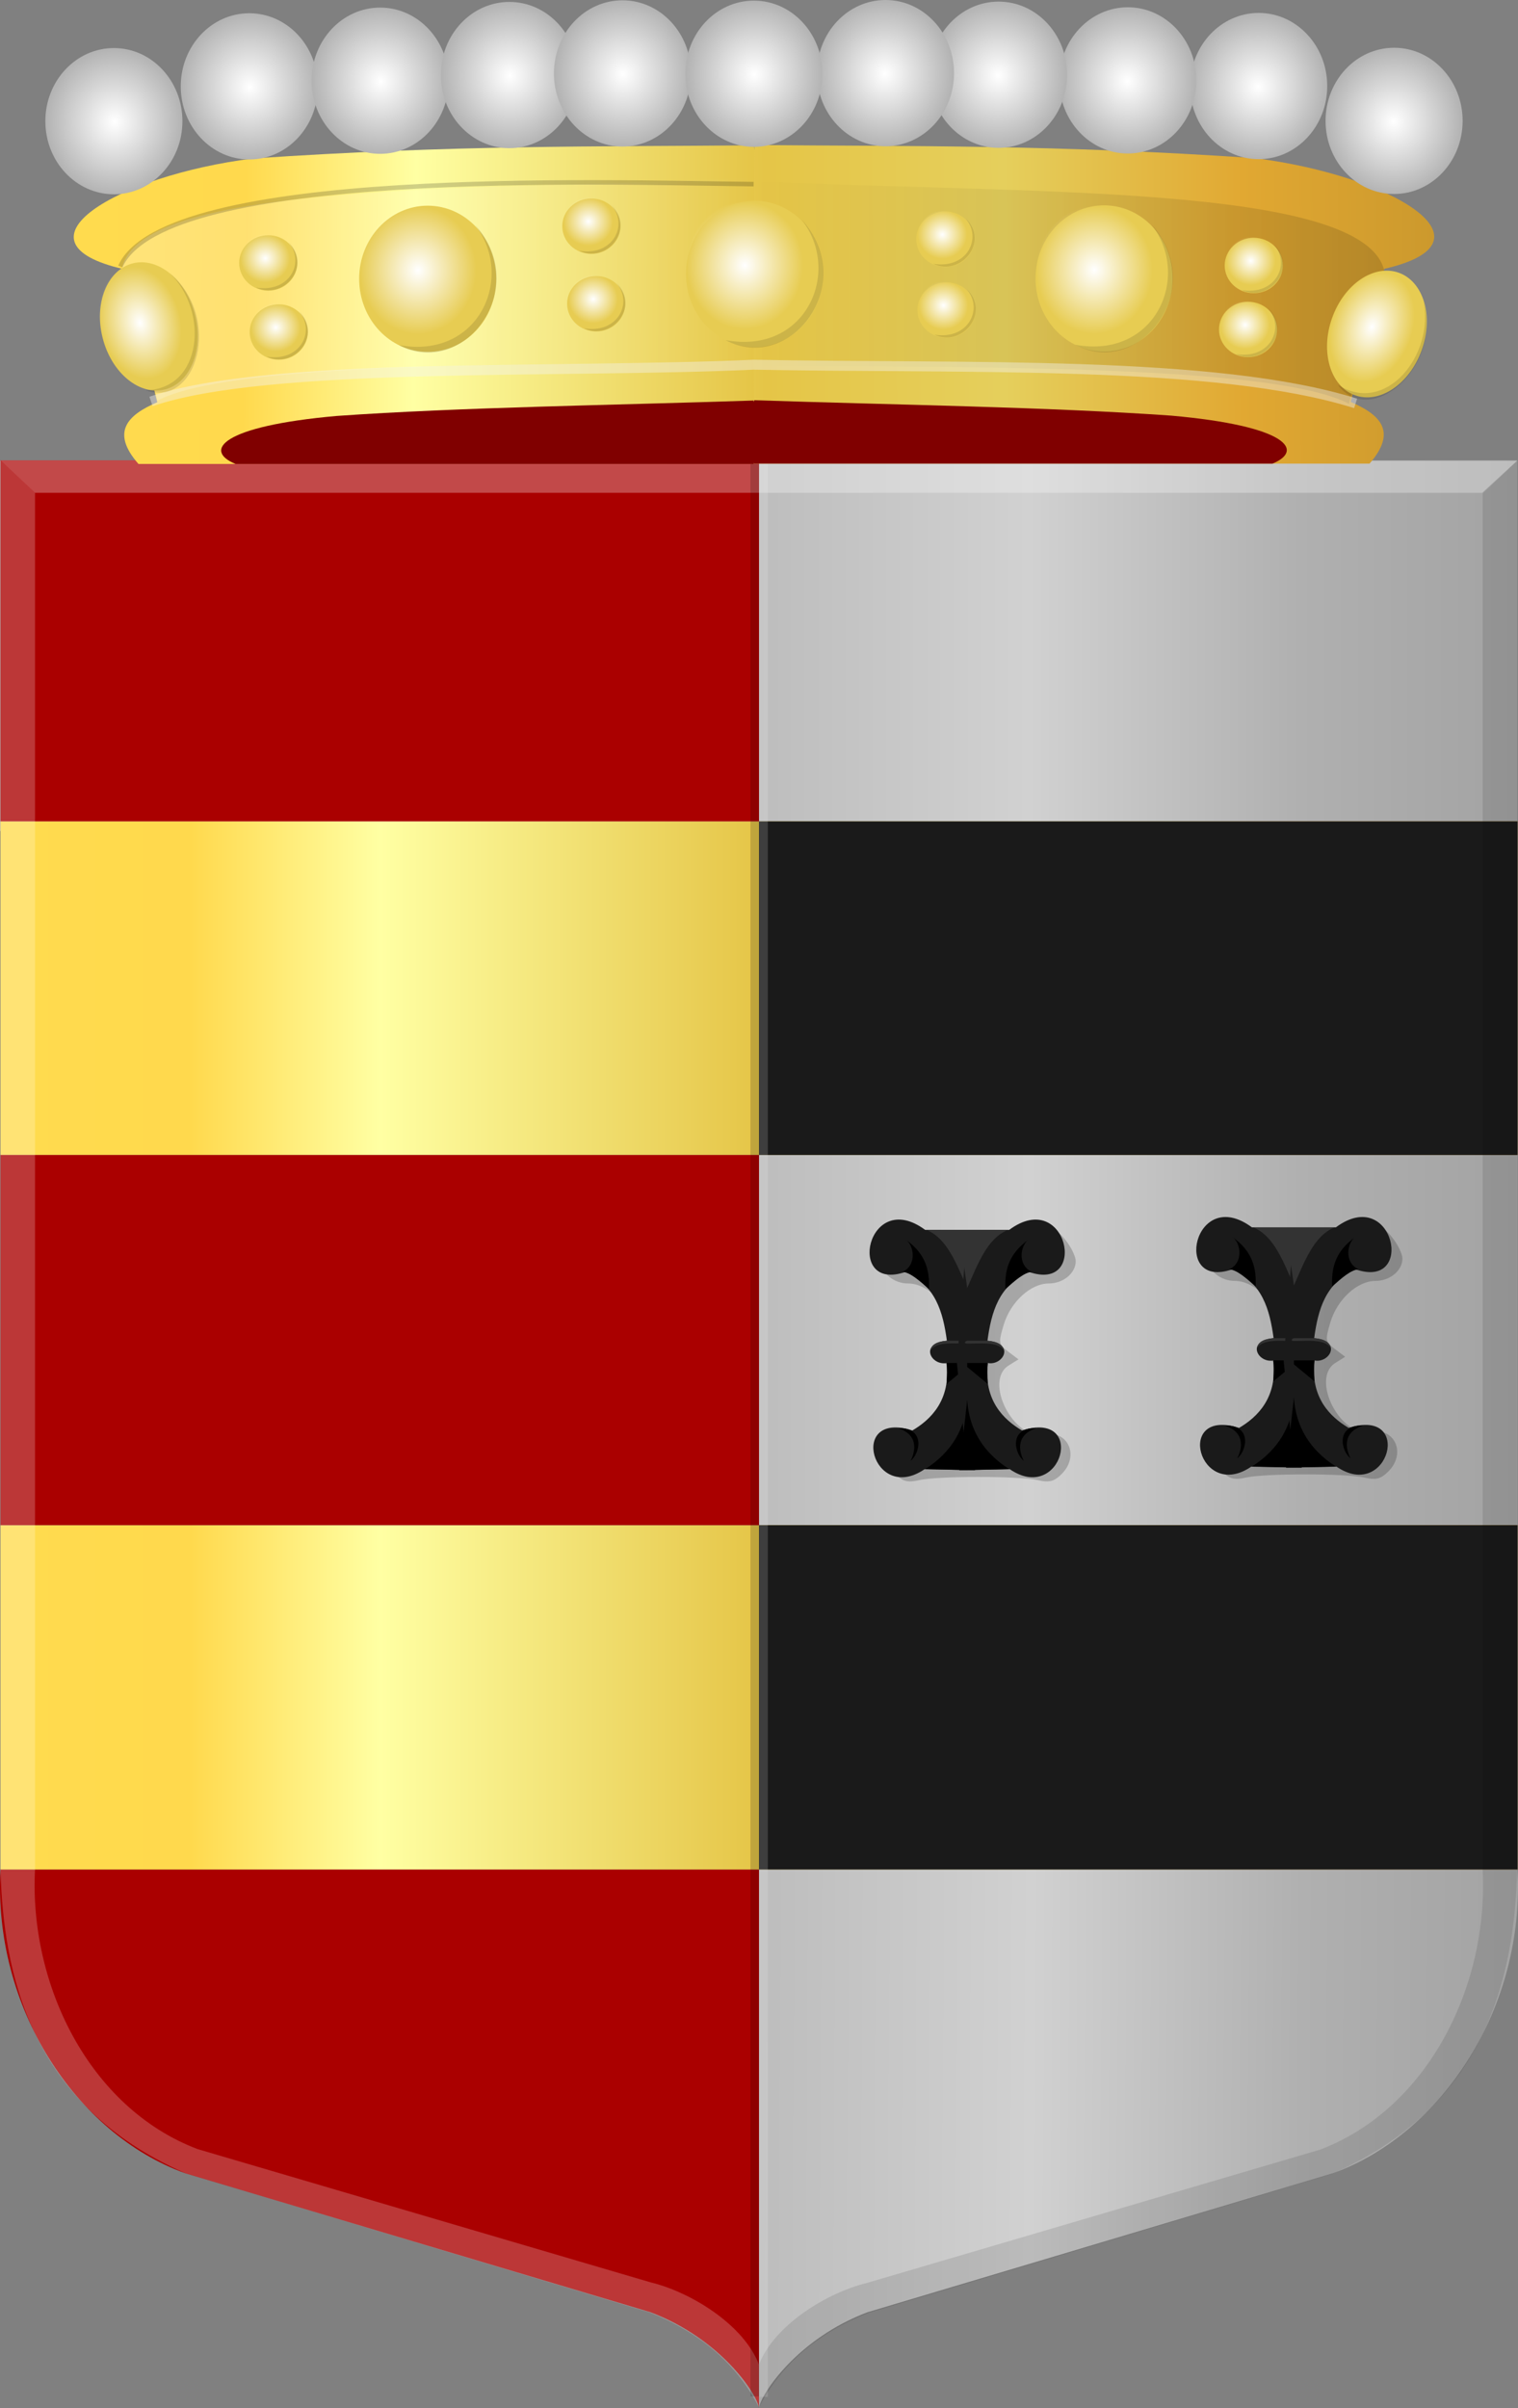
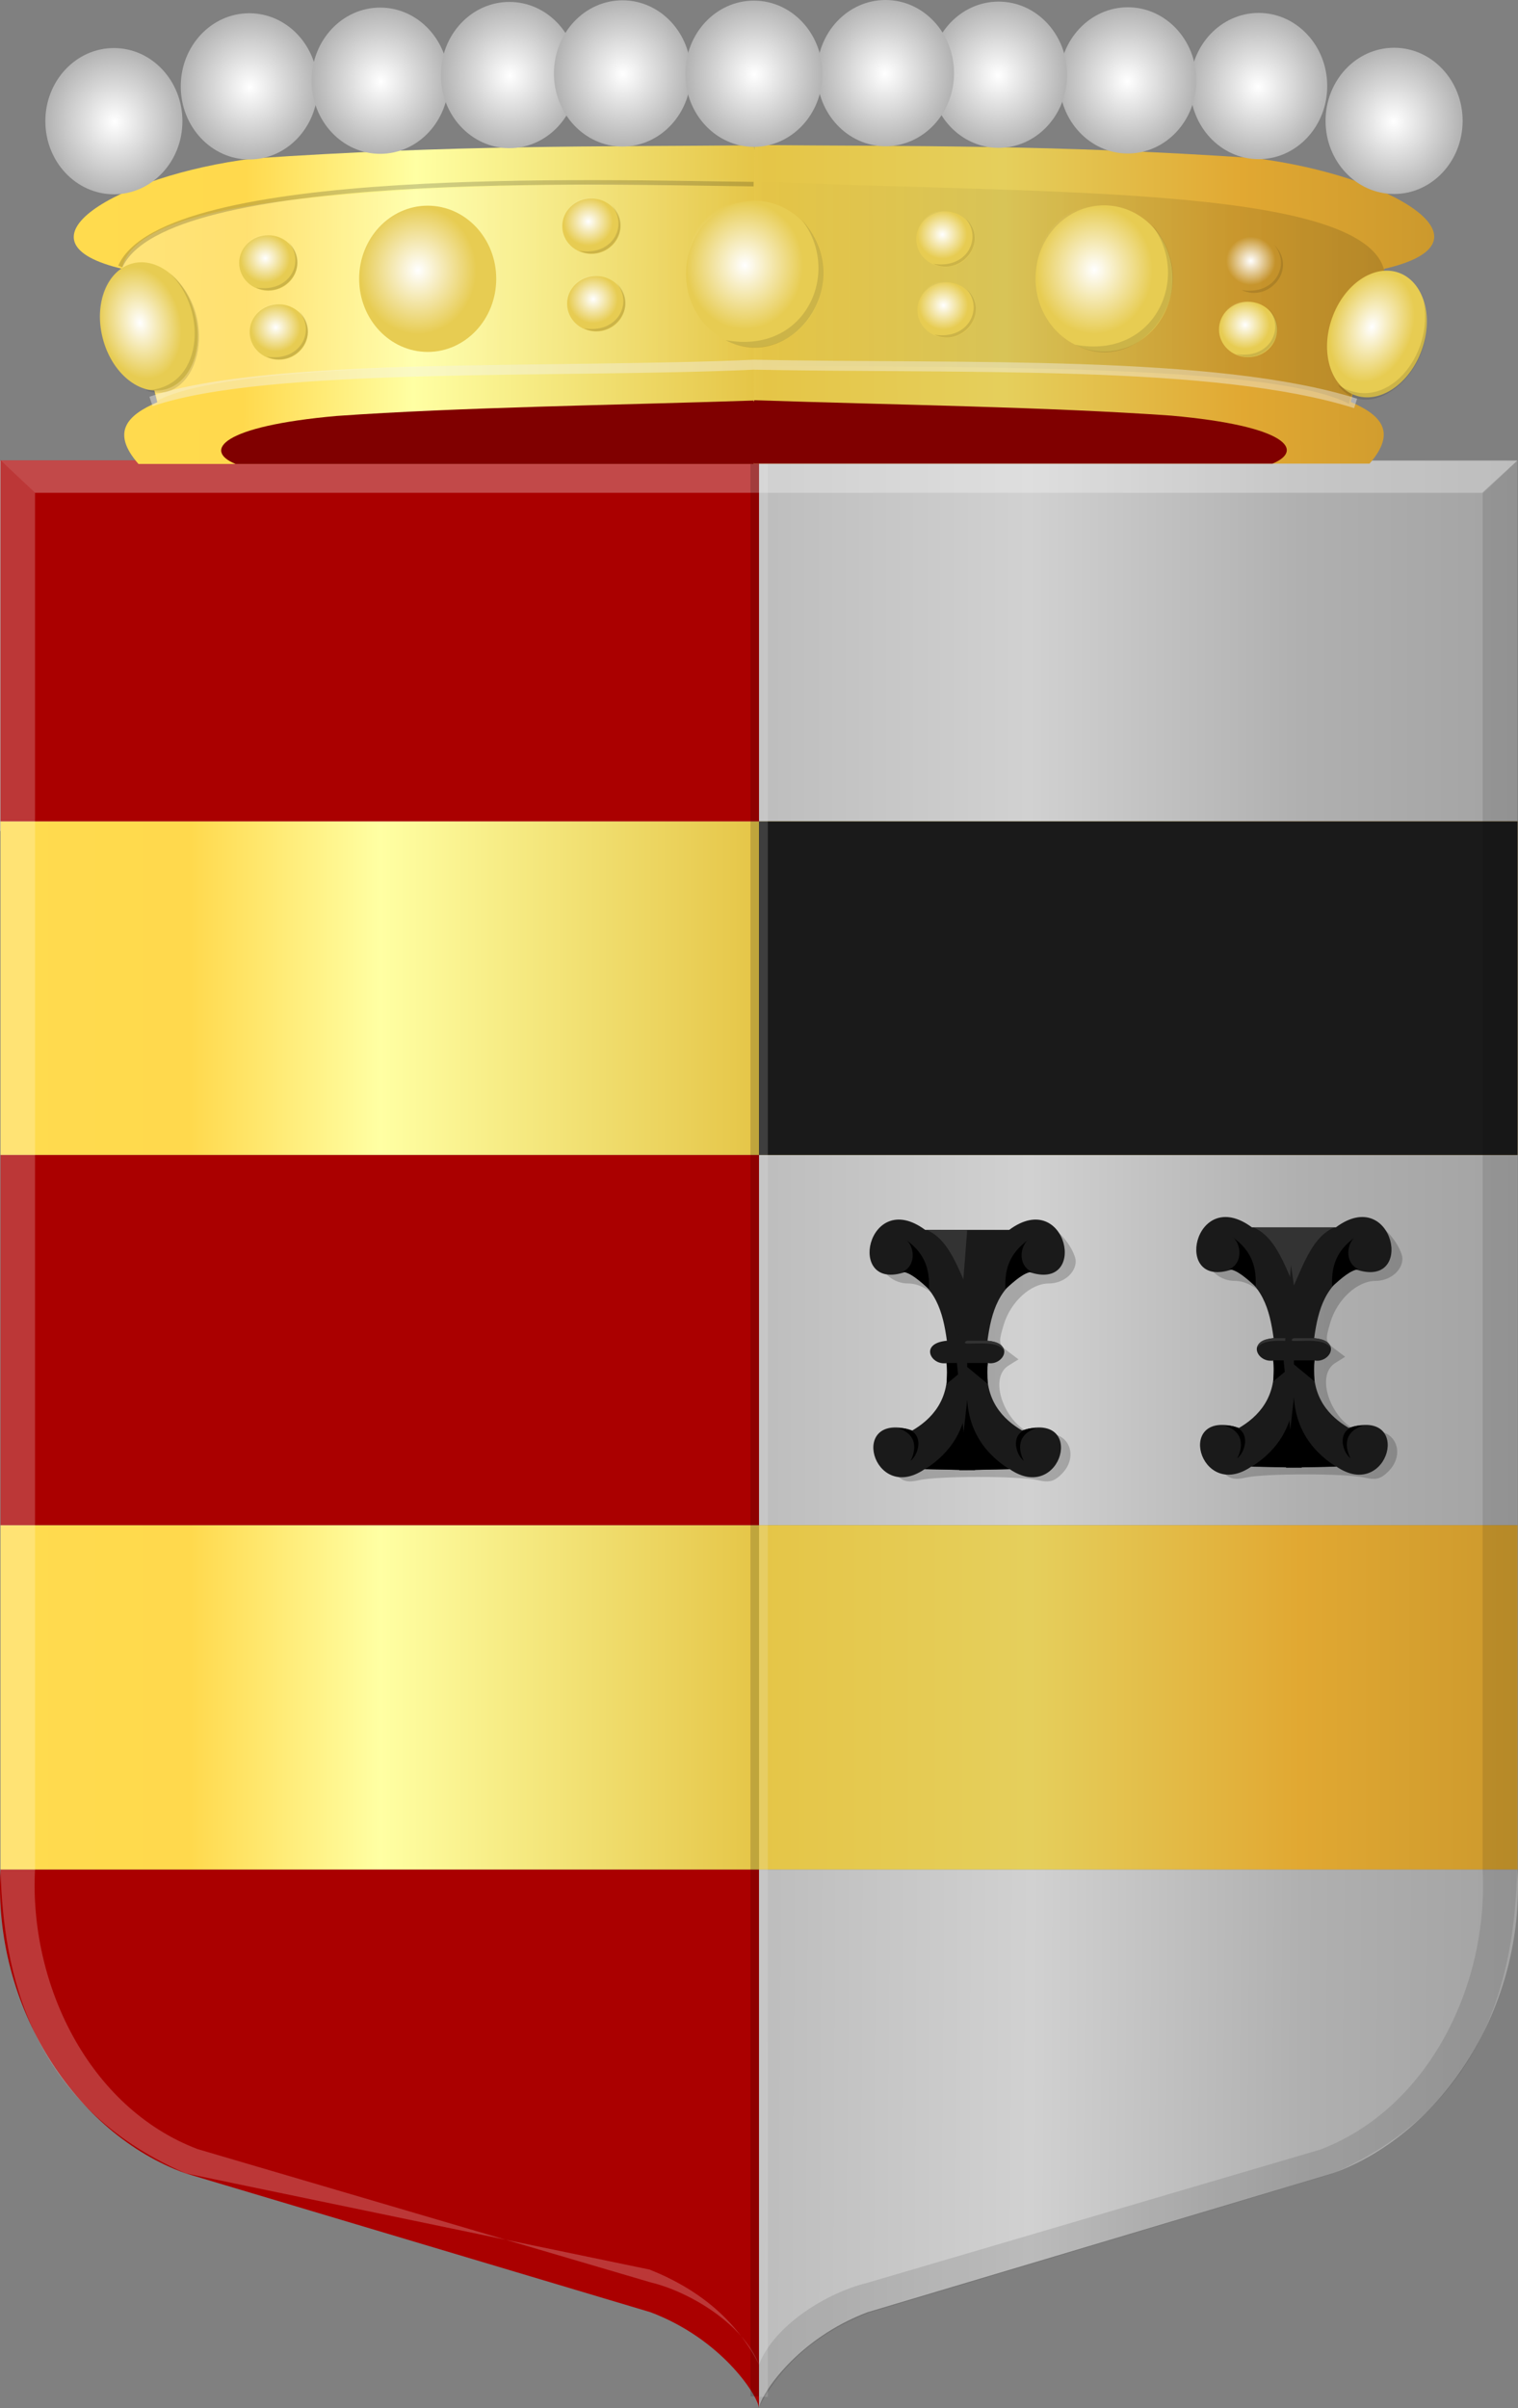
<svg xmlns="http://www.w3.org/2000/svg" xmlns:ns1="http://www.inkscape.org/namespaces/inkscape" xmlns:ns2="http://sodipodi.sourceforge.net/DTD/sodipodi-0.dtd" xmlns:xlink="http://www.w3.org/1999/xlink" width="335.581" height="532.258" id="svg11840" version="1.1" ns1:version="0.48.4 r9939" ns2:docname="Nieuw document 40">
  <rect width="100%" height="100%" fill="#808080" stroke="none" />
  <defs id="defs11842">
    <radialGradient ns1:collect="always" xlink:href="#linearGradient9995-8-1-0-8-7-8-6" id="radialGradient10001-8-8-2-0-0-9-1" cx="-642.71" cy="474.503" fx="-642.71" fy="474.503" r="15.152" gradientTransform="matrix(1,0,0,1.067,0,-31.634)" gradientUnits="userSpaceOnUse" />
    <linearGradient ns1:collect="always" id="linearGradient9995-8-1-0-8-7-8-6">
      <stop style="stop-color:#ffffff;stop-opacity:1;" offset="0" id="stop9997-1-83-2-8-5-9-4" />
      <stop style="stop-color:#ffffff;stop-opacity:0;" offset="1" id="stop9999-63-0-8-2-9-1-6" />
    </linearGradient>
    <radialGradient ns1:collect="always" xlink:href="#linearGradient9995-8-1-0-8-95-3-7" id="radialGradient10001-8-8-2-0-7-7-7" cx="-642.71" cy="474.503" fx="-642.71" fy="474.503" r="15.152" gradientTransform="matrix(1,0,0,1.067,0,-31.634)" gradientUnits="userSpaceOnUse" />
    <linearGradient ns1:collect="always" id="linearGradient9995-8-1-0-8-95-3-7">
      <stop style="stop-color:#ffffff;stop-opacity:1;" offset="0" id="stop9997-1-83-2-8-3-3-9" />
      <stop style="stop-color:#ffffff;stop-opacity:0;" offset="1" id="stop9999-63-0-8-2-82-0-6" />
    </linearGradient>
    <radialGradient ns1:collect="always" xlink:href="#linearGradient9995-8-1-0-8-07-6-1" id="radialGradient10001-8-8-2-0-4-7-4" cx="-642.71" cy="474.503" fx="-642.71" fy="474.503" r="15.152" gradientTransform="matrix(1,0,0,1.067,0,-31.634)" gradientUnits="userSpaceOnUse" />
    <linearGradient ns1:collect="always" id="linearGradient9995-8-1-0-8-07-6-1">
      <stop style="stop-color:#ffffff;stop-opacity:1;" offset="0" id="stop9997-1-83-2-8-90-6-9" />
      <stop style="stop-color:#ffffff;stop-opacity:0;" offset="1" id="stop9999-63-0-8-2-8-0-2" />
    </linearGradient>
    <radialGradient ns1:collect="always" xlink:href="#linearGradient9995-8-1-0-8-02-8-3" id="radialGradient10001-8-8-2-0-9-2-6" cx="-642.71" cy="474.503" fx="-642.71" fy="474.503" r="15.152" gradientTransform="matrix(1,0,0,1.067,0,-31.634)" gradientUnits="userSpaceOnUse" />
    <linearGradient ns1:collect="always" id="linearGradient9995-8-1-0-8-02-8-3">
      <stop style="stop-color:#ffffff;stop-opacity:1;" offset="0" id="stop9997-1-83-2-8-8-9-1" />
      <stop style="stop-color:#ffffff;stop-opacity:0;" offset="1" id="stop9999-63-0-8-2-31-8-5" />
    </linearGradient>
    <radialGradient ns1:collect="always" xlink:href="#linearGradient9995-8-1-0-8-4-9-7" id="radialGradient10001-8-8-2-0-58-9-9" cx="-642.71" cy="474.503" fx="-642.71" fy="474.503" r="15.152" gradientTransform="matrix(1,0,0,1.067,0,-31.634)" gradientUnits="userSpaceOnUse" />
    <linearGradient ns1:collect="always" id="linearGradient9995-8-1-0-8-4-9-7">
      <stop style="stop-color:#ffffff;stop-opacity:1;" offset="0" id="stop9997-1-83-2-8-7-9-0" />
      <stop style="stop-color:#ffffff;stop-opacity:0;" offset="1" id="stop9999-63-0-8-2-3-4-2" />
    </linearGradient>
    <radialGradient ns1:collect="always" xlink:href="#linearGradient9995-8-1-0-8-9-0-1" id="radialGradient10001-8-8-2-0-2-2-6" cx="-642.71" cy="474.503" fx="-642.71" fy="474.503" r="15.152" gradientTransform="matrix(1,0,0,1.067,0,-31.634)" gradientUnits="userSpaceOnUse" />
    <linearGradient ns1:collect="always" id="linearGradient9995-8-1-0-8-9-0-1">
      <stop style="stop-color:#ffffff;stop-opacity:1;" offset="0" id="stop9997-1-83-2-8-4-8-7" />
      <stop style="stop-color:#ffffff;stop-opacity:0;" offset="1" id="stop9999-63-0-8-2-4-7-6" />
    </linearGradient>
    <radialGradient ns1:collect="always" xlink:href="#linearGradient9995-8-1-0-8-0-7-5" id="radialGradient10001-8-8-2-0-5-8-2" cx="-642.71" cy="474.503" fx="-642.71" fy="474.503" r="15.152" gradientTransform="matrix(1,0,0,1.067,0,-31.634)" gradientUnits="userSpaceOnUse" />
    <linearGradient ns1:collect="always" id="linearGradient9995-8-1-0-8-0-7-5">
      <stop style="stop-color:#ffffff;stop-opacity:1;" offset="0" id="stop9997-1-83-2-8-9-3-3" />
      <stop style="stop-color:#ffffff;stop-opacity:0;" offset="1" id="stop9999-63-0-8-2-7-0-4" />
    </linearGradient>
    <radialGradient ns1:collect="always" xlink:href="#linearGradient9995-8-1-0-8-42-7" id="radialGradient10001-8-8-2-0-76-0" cx="-642.71" cy="474.503" fx="-642.71" fy="474.503" r="15.152" gradientTransform="matrix(1,0,0,1.067,0,-31.634)" gradientUnits="userSpaceOnUse" />
    <linearGradient ns1:collect="always" id="linearGradient9995-8-1-0-8-42-7">
      <stop style="stop-color:#ffffff;stop-opacity:1;" offset="0" id="stop9997-1-83-2-8-1-5" />
      <stop style="stop-color:#ffffff;stop-opacity:0;" offset="1" id="stop9999-63-0-8-2-91-5" />
    </linearGradient>
    <radialGradient ns1:collect="always" xlink:href="#linearGradient9995-8-1-8-5-0-1" id="radialGradient10001-8-8-8-5-6-3" cx="-642.71" cy="474.503" fx="-642.71" fy="474.503" r="15.152" gradientTransform="matrix(1,0,0,1.067,0,-31.634)" gradientUnits="userSpaceOnUse" />
    <linearGradient ns1:collect="always" id="linearGradient9995-8-1-8-5-0-1">
      <stop style="stop-color:#ffffff;stop-opacity:1;" offset="0" id="stop9997-1-83-1-5-3-8" />
      <stop style="stop-color:#ffffff;stop-opacity:0;" offset="1" id="stop9999-63-0-3-6-3-8" />
    </linearGradient>
    <radialGradient ns1:collect="always" xlink:href="#linearGradient9995-8-1-8-2-0" id="radialGradient10001-8-8-8-6-8" cx="-642.71" cy="474.503" fx="-642.71" fy="474.503" r="15.152" gradientTransform="matrix(1,0,0,1.067,0,-31.634)" gradientUnits="userSpaceOnUse" />
    <linearGradient ns1:collect="always" id="linearGradient9995-8-1-8-2-0">
      <stop style="stop-color:#ffffff;stop-opacity:1;" offset="0" id="stop9997-1-83-1-2-1" />
      <stop style="stop-color:#ffffff;stop-opacity:0;" offset="1" id="stop9999-63-0-3-1-7" />
    </linearGradient>
    <radialGradient ns1:collect="always" xlink:href="#linearGradient9995-8-1-7-3-0" id="radialGradient10001-8-8-3-4-5" cx="-642.71" cy="474.503" fx="-642.71" fy="474.503" r="15.152" gradientTransform="matrix(1,0,0,1.067,0,-31.634)" gradientUnits="userSpaceOnUse" />
    <linearGradient ns1:collect="always" id="linearGradient9995-8-1-7-3-0">
      <stop style="stop-color:#ffffff;stop-opacity:1;" offset="0" id="stop9997-1-83-5-2-5" />
      <stop style="stop-color:#ffffff;stop-opacity:0;" offset="1" id="stop9999-63-0-81-6-9" />
    </linearGradient>
    <radialGradient ns1:collect="always" xlink:href="#linearGradient9995-8-1-0-4-9" id="radialGradient10001-8-8-2-05-0" cx="-642.71" cy="474.503" fx="-642.71" fy="474.503" r="15.152" gradientTransform="matrix(1,0,0,1.067,0,-31.634)" gradientUnits="userSpaceOnUse" />
    <linearGradient ns1:collect="always" id="linearGradient9995-8-1-0-4-9">
      <stop style="stop-color:#ffffff;stop-opacity:1;" offset="0" id="stop9997-1-83-2-9-3" />
      <stop style="stop-color:#ffffff;stop-opacity:0;" offset="1" id="stop9999-63-0-8-6-5" />
    </linearGradient>
    <radialGradient ns1:collect="always" xlink:href="#linearGradient9995-8-1-82-2" id="radialGradient10001-8-8-0-4" cx="-642.71" cy="474.503" fx="-642.71" fy="474.503" r="15.152" gradientTransform="matrix(1,0,0,1.067,0,-31.634)" gradientUnits="userSpaceOnUse" />
    <linearGradient ns1:collect="always" id="linearGradient9995-8-1-82-2">
      <stop style="stop-color:#ffffff;stop-opacity:1;" offset="0" id="stop9997-1-83-7-7" />
      <stop style="stop-color:#ffffff;stop-opacity:0;" offset="1" id="stop9999-63-0-4-2" />
    </linearGradient>
    <radialGradient ns1:collect="always" xlink:href="#linearGradient9995-8-2-7" id="radialGradient10001-8-0-6" cx="-642.71" cy="474.503" fx="-642.71" fy="474.503" r="15.152" gradientTransform="matrix(1,0,0,1.067,0,-31.634)" gradientUnits="userSpaceOnUse" />
    <linearGradient ns1:collect="always" id="linearGradient9995-8-2-7">
      <stop style="stop-color:#ffffff;stop-opacity:1;" offset="0" id="stop9997-1-8-2" />
      <stop style="stop-color:#ffffff;stop-opacity:0;" offset="1" id="stop9999-63-6-2" />
    </linearGradient>
    <linearGradient ns1:collect="always" xlink:href="#linearGradient10277-1" id="linearGradient10283-0" x1="-282.763" y1="899.121" x2="-143.121" y2="899.121" gradientUnits="userSpaceOnUse" gradientTransform="matrix(-1,0,0,1,209.796,-579.692)" />
    <linearGradient ns1:collect="always" id="linearGradient10277-1">
      <stop style="stop-color:#000000;stop-opacity:1;" offset="0" id="stop10279-1" />
      <stop style="stop-color:#000000;stop-opacity:0;" offset="1" id="stop10281-7" />
    </linearGradient>
    <linearGradient ns1:collect="always" xlink:href="#linearGradient10235-9" id="linearGradient10241-5" x1="-639.286" y1="510.249" x2="-499.643" y2="510.249" gradientUnits="userSpaceOnUse" gradientTransform="translate(852.738,-191.527)" />
    <linearGradient ns1:collect="always" id="linearGradient10235-9">
      <stop style="stop-color:#ffffff;stop-opacity:1;" offset="0" id="stop10237-1" />
      <stop style="stop-color:#ffffff;stop-opacity:0;" offset="1" id="stop10239-8" />
    </linearGradient>
    <radialGradient ns1:collect="always" xlink:href="#linearGradient9995-67-7-7" id="radialGradient10001-4-1-1" cx="-642.71" cy="474.503" fx="-642.71" fy="474.503" r="15.152" gradientTransform="matrix(1,0,0,1.067,0,-31.634)" gradientUnits="userSpaceOnUse" />
    <linearGradient ns1:collect="always" id="linearGradient9995-67-7-7">
      <stop style="stop-color:#ffffff;stop-opacity:1;" offset="0" id="stop9997-9-2-8" />
      <stop style="stop-color:#ffffff;stop-opacity:0;" offset="1" id="stop9999-3-3-6" />
    </linearGradient>
    <radialGradient ns1:collect="always" xlink:href="#linearGradient9995-1-8-9" id="radialGradient10001-60-7-6" cx="-642.71" cy="474.503" fx="-642.71" fy="474.503" r="15.152" gradientTransform="matrix(1,0,0,1.067,0,-31.634)" gradientUnits="userSpaceOnUse" />
    <linearGradient ns1:collect="always" id="linearGradient9995-1-8-9">
      <stop style="stop-color:#ffffff;stop-opacity:1;" offset="0" id="stop9997-2-5-9" />
      <stop style="stop-color:#ffffff;stop-opacity:0;" offset="1" id="stop9999-6-8-2" />
    </linearGradient>
    <radialGradient ns1:collect="always" xlink:href="#linearGradient9995-6-8-6" id="radialGradient10001-1-5-6" cx="-642.71" cy="474.503" fx="-642.71" fy="474.503" r="15.152" gradientTransform="matrix(1,0,0,1.067,0,-31.634)" gradientUnits="userSpaceOnUse" />
    <linearGradient ns1:collect="always" id="linearGradient9995-6-8-6">
      <stop style="stop-color:#ffffff;stop-opacity:1;" offset="0" id="stop9997-3-7-5" />
      <stop style="stop-color:#ffffff;stop-opacity:0;" offset="1" id="stop9999-8-3-8" />
    </linearGradient>
    <radialGradient ns1:collect="always" xlink:href="#linearGradient9995-4-1-0" id="radialGradient10001-6-3-4" cx="-642.71" cy="474.503" fx="-642.71" fy="474.503" r="15.152" gradientTransform="matrix(1,0,0,1.067,0,-31.634)" gradientUnits="userSpaceOnUse" />
    <linearGradient ns1:collect="always" id="linearGradient9995-4-1-0">
      <stop style="stop-color:#ffffff;stop-opacity:1;" offset="0" id="stop9997-7-0-3" />
      <stop style="stop-color:#ffffff;stop-opacity:0;" offset="1" id="stop9999-1-8-7" />
    </linearGradient>
    <radialGradient ns1:collect="always" xlink:href="#linearGradient9995-9-3" id="radialGradient10001-10-8" cx="-642.71" cy="474.503" fx="-642.71" fy="474.503" r="15.152" gradientTransform="matrix(1,0,0,1.067,0,-31.634)" gradientUnits="userSpaceOnUse" />
    <linearGradient ns1:collect="always" id="linearGradient9995-9-3">
      <stop style="stop-color:#ffffff;stop-opacity:1;" offset="0" id="stop9997-24-1" />
      <stop style="stop-color:#ffffff;stop-opacity:0;" offset="1" id="stop9999-9-1" />
    </linearGradient>
    <linearGradient ns1:collect="always" xlink:href="#linearGradient27406-2-7-7-3-5-5-5" id="linearGradient10231-2" x1="-303.299" y1="835.69" x2="-7.379" y2="837.205" gradientUnits="userSpaceOnUse" gradientTransform="matrix(-1,0,0,1,200.254,-513.62)" />
    <linearGradient id="linearGradient27406-2-7-7-3-5-5-5">
      <stop id="stop27408-0-3-2-0-7-5-7" offset="0" style="stop-color:#cc992d;stop-opacity:1;" />
      <stop id="stop27410-0-5-4-8-8-1-6" offset="0.143" style="stop-color:#e1a832;stop-opacity:1;" />
      <stop style="stop-color:#e5cf5c;stop-opacity:1;" offset="0.321" id="stop27412-6-0-5-7-2-5-2" />
      <stop id="stop27414-5-0-2-2-7-5-1" offset="0.5" style="stop-color:#e5c547;stop-opacity:1;" />
      <stop style="stop-color:#ffffa3;stop-opacity:1;" offset="0.75" id="stop27416-1-6-2-8-8-8-6" />
      <stop id="stop27418-6-5-5-3-0-4-1" offset="0.875" style="stop-color:#ffd94d;stop-opacity:1;" />
      <stop style="stop-color:#ffdb4e;stop-opacity:1;" offset="1" id="stop27420-1-1-8-7-2-0-1" />
    </linearGradient>
    <radialGradient ns1:collect="always" xlink:href="#linearGradient9995-67-74" id="radialGradient10001-4-5" cx="-642.71" cy="474.503" fx="-642.71" fy="474.503" r="15.152" gradientTransform="matrix(1,0,0,1.067,0,-31.634)" gradientUnits="userSpaceOnUse" />
    <linearGradient ns1:collect="always" id="linearGradient9995-67-74">
      <stop style="stop-color:#ffffff;stop-opacity:1;" offset="0" id="stop9997-9-8" />
      <stop style="stop-color:#ffffff;stop-opacity:0;" offset="1" id="stop9999-3-5" />
    </linearGradient>
    <radialGradient ns1:collect="always" xlink:href="#linearGradient9995-1-4" id="radialGradient10001-60-6" cx="-642.71" cy="474.503" fx="-642.71" fy="474.503" r="15.152" gradientTransform="matrix(1,0,0,1.067,0,-31.634)" gradientUnits="userSpaceOnUse" />
    <linearGradient ns1:collect="always" id="linearGradient9995-1-4">
      <stop style="stop-color:#ffffff;stop-opacity:1;" offset="0" id="stop9997-2-9" />
      <stop style="stop-color:#ffffff;stop-opacity:0;" offset="1" id="stop9999-6-84" />
    </linearGradient>
    <radialGradient ns1:collect="always" xlink:href="#linearGradient9995-6-2" id="radialGradient10001-1-3" cx="-642.71" cy="474.503" fx="-642.71" fy="474.503" r="15.152" gradientTransform="matrix(1,0,0,1.067,0,-31.634)" gradientUnits="userSpaceOnUse" />
    <linearGradient ns1:collect="always" id="linearGradient9995-6-2">
      <stop style="stop-color:#ffffff;stop-opacity:1;" offset="0" id="stop9997-3-5" />
      <stop style="stop-color:#ffffff;stop-opacity:0;" offset="1" id="stop9999-8-38" />
    </linearGradient>
    <radialGradient ns1:collect="always" xlink:href="#linearGradient9995-4-7" id="radialGradient10001-6-32" cx="-642.71" cy="474.503" fx="-642.71" fy="474.503" r="15.152" gradientTransform="matrix(1,0,0,1.067,0,-31.634)" gradientUnits="userSpaceOnUse" />
    <linearGradient ns1:collect="always" id="linearGradient9995-4-7">
      <stop style="stop-color:#ffffff;stop-opacity:1;" offset="0" id="stop9997-7-06" />
      <stop style="stop-color:#ffffff;stop-opacity:0;" offset="1" id="stop9999-1-80" />
    </linearGradient>
    <radialGradient ns1:collect="always" xlink:href="#linearGradient9995-95" id="radialGradient10001-11" cx="-642.71" cy="474.503" fx="-642.71" fy="474.503" r="15.152" gradientTransform="matrix(1,0,0,1.067,0,-31.634)" gradientUnits="userSpaceOnUse" />
    <linearGradient ns1:collect="always" id="linearGradient9995-95">
      <stop style="stop-color:#ffffff;stop-opacity:1;" offset="0" id="stop9997-36" />
      <stop style="stop-color:#ffffff;stop-opacity:0;" offset="1" id="stop9999-31" />
    </linearGradient>
    <linearGradient y2="835.759" x2="-295.799" y1="839.295" x1="-597.035" gradientTransform="matrix(-1,0,0,1,-92.998,-513.62)" gradientUnits="userSpaceOnUse" id="linearGradient11134" xlink:href="#linearGradient27406-2-7-7-3-5-5-5" ns1:collect="always" />
    <linearGradient id="linearGradient11649">
      <stop id="stop11651" offset="0" style="stop-color:#cc992d;stop-opacity:1;" />
      <stop id="stop11653" offset="0.143" style="stop-color:#e1a832;stop-opacity:1;" />
      <stop style="stop-color:#e5cf5c;stop-opacity:1;" offset="0.321" id="stop11655" />
      <stop id="stop11657" offset="0.5" style="stop-color:#e5c547;stop-opacity:1;" />
      <stop style="stop-color:#ffffa3;stop-opacity:1;" offset="0.75" id="stop11659" />
      <stop id="stop11661" offset="0.875" style="stop-color:#ffd94d;stop-opacity:1;" />
      <stop style="stop-color:#ffdb4e;stop-opacity:1;" offset="1" id="stop11663" />
    </linearGradient>
    <linearGradient ns1:collect="always" xlink:href="#linearGradient27406-2-7-7-3-5-5" id="linearGradient9554" x1="505.581" y1="156.475" x2="840.952" y2="156.475" gradientUnits="userSpaceOnUse" gradientTransform="translate(-1027.556,473.485)" />
    <linearGradient id="linearGradient27406-2-7-7-3-5-5">
      <stop id="stop27408-0-3-2-0-7-5" offset="0" style="stop-color:#cc992d;stop-opacity:1;" />
      <stop id="stop27410-0-5-4-8-8-1" offset="0.143" style="stop-color:#e1a832;stop-opacity:1;" />
      <stop style="stop-color:#e5cf5c;stop-opacity:1;" offset="0.321" id="stop27412-6-0-5-7-2-5" />
      <stop id="stop27414-5-0-2-2-7-5" offset="0.5" style="stop-color:#e5c547;stop-opacity:1;" />
      <stop style="stop-color:#ffffa3;stop-opacity:1;" offset="0.75" id="stop27416-1-6-2-8-8-8" />
      <stop id="stop27418-6-5-5-3-0-4" offset="0.875" style="stop-color:#ffd94d;stop-opacity:1;" />
      <stop style="stop-color:#ffdb4e;stop-opacity:1;" offset="1" id="stop27420-1-1-8-7-2-0" />
    </linearGradient>
    <linearGradient ns1:collect="always" xlink:href="#linearGradient27406-2-7-7-3-5-5" id="linearGradient9544" x1="505.581" y1="-0.269" x2="840.952" y2="-0.269" gradientUnits="userSpaceOnUse" gradientTransform="translate(-1027.556,473.485)" />
    <linearGradient id="linearGradient11675">
      <stop id="stop11677" offset="0" style="stop-color:#cc992d;stop-opacity:1;" />
      <stop id="stop11679" offset="0.143" style="stop-color:#e1a832;stop-opacity:1;" />
      <stop style="stop-color:#e5cf5c;stop-opacity:1;" offset="0.321" id="stop11681" />
      <stop id="stop11683" offset="0.5" style="stop-color:#e5c547;stop-opacity:1;" />
      <stop style="stop-color:#ffffa3;stop-opacity:1;" offset="0.75" id="stop11685" />
      <stop id="stop11687" offset="0.875" style="stop-color:#ffd94d;stop-opacity:1;" />
      <stop style="stop-color:#ffdb4e;stop-opacity:1;" offset="1" id="stop11689" />
    </linearGradient>
    <linearGradient y2="77.513" x2="842.467" y1="77.513" x1="505.581" gradientTransform="matrix(0.996,0,0,1,-1025.219,320.068)" gradientUnits="userSpaceOnUse" id="linearGradient9507" xlink:href="#linearGradient35623-7-5" ns1:collect="always" />
    <linearGradient id="linearGradient35623-7-5">
      <stop style="stop-color:#a3a3a3;stop-opacity:1;" offset="0" id="stop35625-3-5" />
      <stop style="stop-color:#b0b0b0;stop-opacity:1;" offset="0.143" id="stop35627-3-7" />
      <stop id="stop35629-1-4" offset="0.321" style="stop-color:#d1d1d1;stop-opacity:1;" />
      <stop style="stop-color:#bdbdbd;stop-opacity:1;" offset="0.5" id="stop35631-0-7" />
      <stop id="stop35633-8-3" offset="0.75" style="stop-color:#e5e5e5;stop-opacity:1;" />
      <stop style="stop-color:#cccccc;stop-opacity:1;" offset="0.875" id="stop35635-1-4" />
      <stop id="stop35637-0-0" offset="1" style="stop-color:#cccccc;stop-opacity:1;" />
    </linearGradient>
    <linearGradient ns1:collect="always" xlink:href="#linearGradient35623-7" id="linearGradient9483" x1="505.581" y1="77.513" x2="842.467" y2="77.513" gradientUnits="userSpaceOnUse" gradientTransform="matrix(0.996,0,0,1,-1025.282,473.485)" />
    <linearGradient id="linearGradient35623-7">
      <stop style="stop-color:#a3a3a3;stop-opacity:1;" offset="0" id="stop35625-3" />
      <stop style="stop-color:#b0b0b0;stop-opacity:1;" offset="0.143" id="stop35627-3" />
      <stop id="stop35629-1" offset="0.321" style="stop-color:#d1d1d1;stop-opacity:1;" />
      <stop style="stop-color:#bdbdbd;stop-opacity:1;" offset="0.5" id="stop35631-0" />
      <stop id="stop35633-8" offset="0.75" style="stop-color:#e5e5e5;stop-opacity:1;" />
      <stop style="stop-color:#cccccc;stop-opacity:1;" offset="0.875" id="stop35635-1" />
      <stop id="stop35637-0" offset="1" style="stop-color:#cccccc;stop-opacity:1;" />
    </linearGradient>
    <linearGradient ns1:collect="always" xlink:href="#linearGradient35623-7" id="linearGradient9473" x1="849.947" y1="585.192" x2="1185.419" y2="583.172" gradientUnits="userSpaceOnUse" gradientTransform="matrix(-1,0,0,1,1372.023,142.293)" />
    <linearGradient id="linearGradient11710">
      <stop style="stop-color:#a3a3a3;stop-opacity:1;" offset="0" id="stop11712" />
      <stop style="stop-color:#b0b0b0;stop-opacity:1;" offset="0.143" id="stop11714" />
      <stop id="stop11716" offset="0.321" style="stop-color:#d1d1d1;stop-opacity:1;" />
      <stop style="stop-color:#bdbdbd;stop-opacity:1;" offset="0.5" id="stop11718" />
      <stop id="stop11720" offset="0.75" style="stop-color:#e5e5e5;stop-opacity:1;" />
      <stop style="stop-color:#cccccc;stop-opacity:1;" offset="0.875" id="stop11722" />
      <stop id="stop11724" offset="1" style="stop-color:#cccccc;stop-opacity:1;" />
    </linearGradient>
  </defs>
  <ns2:namedview id="base" pagecolor="#ffffff" bordercolor="#666666" borderopacity="1.0" ns1:pageopacity="0.0" ns1:pageshadow="2" ns1:zoom="0.35" ns1:cx="188.50481" ns1:cy="254.70048" ns1:document-units="px" ns1:current-layer="layer1" showgrid="false" fit-margin-top="0" fit-margin-left="0" fit-margin-right="0" fit-margin-bottom="0" ns1:window-width="1600" ns1:window-height="837" ns1:window-x="-8" ns1:window-y="-8" ns1:window-maximized="1" />
  <g ns1:label="Laag 1" ns1:groupmode="layer" id="layer1" transform="translate(-186.495,-254.805)">
    <path style="fill:#aa0000;stroke:none" d="m 354.289,668.012 -167.685,0 c -1.691,30.335 16.553,58.377 40.847,67.143 l 102.857,30.714 c 15.403,5.813 23.396,17.848 23.981,21.071 z" id="path8931" ns1:connector-curvature="0" ns2:nodetypes="cccccc" />
    <path style="fill:url(#linearGradient9473);fill-opacity:1;stroke:none" d="m 354.282,668.021 167.685,0 c 1.691,30.335 -16.553,58.377 -40.847,67.143 l -102.857,30.714 c -15.403,5.813 -23.396,17.848 -23.981,21.071 z" id="path8931-5" ns1:connector-curvature="0" ns2:nodetypes="cccccc" />
    <rect style="fill:url(#linearGradient9483);fill-opacity:1;stroke:none" id="rect9475" width="335.371" height="81.822" x="-521.975" y="510.087" transform="scale(-1,1)" />
    <rect style="fill:url(#linearGradient9507);fill-opacity:1;stroke:none" id="rect9475-8" width="335.371" height="81.822" x="-521.911" y="356.67" transform="scale(-1,1)" />
    <rect style="fill:url(#linearGradient9544);fill-opacity:1;stroke:none" id="rect9536" width="335.371" height="73.741" x="-521.975" y="436.346" transform="scale(-1,1)" />
    <rect style="fill:url(#linearGradient9554);fill-opacity:1;stroke:none" id="rect9546" width="335.371" height="76.103" x="-521.975" y="591.909" transform="scale(-1,1)" />
    <rect style="fill:#aa0000;fill-opacity:1;stroke:none" id="rect9556" width="167.685" height="79.802" x="186.604" y="356.544" />
    <rect style="fill:#aa0000;fill-opacity:1;stroke:none" id="rect9558" width="167.685" height="81.822" x="186.604" y="510.087" />
    <rect style="fill:#1a1a1a;fill-opacity:1;stroke:none" id="rect9560" width="167.685" height="73.741" x="354.289" y="436.346" />
-     <rect style="fill:#1a1a1a;fill-opacity:1;stroke:none" id="rect9562" width="167.685" height="76.103" x="354.289" y="591.909" />
-     <path style="fill:#ffffff;fill-opacity:0.217;stroke:none" d="m 186.604,356.544 7.633,7.182 0,304.286 c -1.318,25.278 11.841,52.609 35.893,61.786 l 100.179,29.464 c 8.833,2.134 20.604,9.321 23.981,18.214 l 0,9.464 c -4.983,-9.842 -13.247,-16.665 -24.181,-21.032 L 227.496,735.155 c -34.53,-15.074 -40.257,-44.347 -40.892,-67.143 z" id="path9568" ns1:connector-curvature="0" ns2:nodetypes="ccccccccccc" />
+     <path style="fill:#ffffff;fill-opacity:0.217;stroke:none" d="m 186.604,356.544 7.633,7.182 0,304.286 c -1.318,25.278 11.841,52.609 35.893,61.786 l 100.179,29.464 c 8.833,2.134 20.604,9.321 23.981,18.214 c -4.983,-9.842 -13.247,-16.665 -24.181,-21.032 L 227.496,735.155 c -34.53,-15.074 -40.257,-44.347 -40.892,-67.143 z" id="path9568" ns1:connector-curvature="0" ns2:nodetypes="ccccccccccc" />
    <path style="fill:#000000;fill-opacity:0.108;stroke:none" d="m 521.894,356.666 -7.633,7.182 0,304.286 c 1.318,25.278 -11.841,52.609 -35.893,61.786 l -100.179,29.464 c -8.833,2.134 -20.604,9.321 -23.981,18.214 l 0,9.464 c 4.983,-9.842 13.247,-16.665 24.181,-21.032 l 102.613,-30.753 c 34.53,-15.074 40.257,-44.347 40.892,-67.143 z" id="path9568-6" ns1:connector-curvature="0" ns2:nodetypes="ccccccccccc" />
    <path style="fill:#ffffff;fill-opacity:0.288;stroke:none" d="m 186.604,356.544 7.633,7.182 319.909,0 7.829,-7.182 z" id="path9588" ns1:connector-curvature="0" />
    <path style="fill:none;stroke:#000000;stroke-width:1.9;stroke-linecap:butt;stroke-linejoin:miter;stroke-miterlimit:4;stroke-opacity:0.165;stroke-dasharray:none" d="m 353.342,356.481 0,427.986" id="path9590" ns1:connector-curvature="0" />
    <path style="fill:none;stroke:#f4f4f4;stroke-width:1.9;stroke-linecap:butt;stroke-linejoin:miter;stroke-miterlimit:4;stroke-opacity:0.165;stroke-dasharray:none" d="m 355.284,356.588 0,427.986" id="path9590-2" ns1:connector-curvature="0" />
    <path style="fill:#000000;fill-opacity:0.203" d="m 384.405,580.594 c -4.018,-4.018 -1.392,-9.812 3.962,-8.741 6.641,1.328 13.314,-11.771 7.762,-15.239 l -2.172,-1.356 2.265,-1.708 c 2.129,-1.606 2.189,-1.963 0.996,-5.943 -1.507,-5.03 -5.954,-9.116 -9.922,-9.116 -3.233,0 -5.995,-2.274 -5.995,-4.937 0,-0.987 0.965,-3.021 2.145,-4.521 1.83,-2.327 2.601,-2.619 5.25,-1.989 4.023,0.957 24.187,0.957 28.21,0 2.649,-0.63 3.42,-0.338 5.25,1.989 1.18,1.5 2.145,3.534 2.145,4.521 0,2.663 -2.761,4.937 -5.995,4.937 -3.968,0 -8.415,4.086 -9.922,9.116 -1.193,3.981 -1.133,4.338 0.996,5.943 l 2.265,1.708 -2.172,1.356 c -5.552,3.467 1.121,16.567 7.762,15.239 5.353,-1.071 7.979,4.723 3.962,8.741 -1.668,1.668 -2.756,1.952 -5.25,1.37 -4.072,-0.95 -22.22,-0.95 -26.292,0 -2.494,0.582 -3.582,0.298 -5.25,-1.37 z" id="path9732-9-5" ns1:connector-curvature="0" />
    <path style="fill:#1a1a1a;fill-opacity:1;stroke:none" d="m 400.304,526.646 -9.281,0 c -12.813,-9.48 -17.725,13.952 -4.356,9.281 6.675,3.001 8.295,8.891 9.155,15.215 -6.277,0.595 -3.42,5.61 -0.042,4.924 0.915,8.25 -3.554,12.536 -7.589,14.911 -14.452,-4.592 -8.805,16.407 2.679,8.571 l 9.435,0.179 2.261,-23.661 z" id="path9618-99-1-4" ns1:connector-curvature="0" ns2:nodetypes="cccccccccc" />
    <path style="fill:#000000;stroke:none" d="m 391.048,579.505 c 5.78,-3.712 8.833,-8.818 9.256,-15.268 l 1.726,15.536 z" id="path9620-5-2-0" ns1:connector-curvature="0" ns2:nodetypes="cccc" />
    <path style="fill:#000000;stroke:none" d="m 384.977,570.442 c 6.311,-0.163 4.818,5.82 2.812,7.232 0.737,-1.355 2.302,-5.587 -2.812,-7.232 z" id="path9622-5-8-3" ns1:connector-curvature="0" ns2:nodetypes="ccc" />
    <path style="fill:#000000;stroke:none" d="m 395.736,556.067 4.569,0 0,0.871 -4.547,3.75 c 0.077,-1.794 0.135,-3.529 -0.022,-4.621 z" id="path9624-5-8-4" ns1:connector-curvature="0" ns2:nodetypes="ccccc" />
-     <path style="fill:#333333;stroke:none" d="m 400.304,551.142 c 0.404,0.087 0.883,0.606 0,0.624 -2.285,0.046 -6.874,-0.56 -8.029,1.488 0.092,-1.112 1.049,-1.892 3.46,-2.112 z" id="path9626-6-1-1" ns1:connector-curvature="0" ns2:nodetypes="csccc" />
    <path style="fill:#333333;stroke:none" d="m 391.316,526.646 c 4.625,1.925 6.654,7.613 8.989,12.858 0.511,-4.286 1.725,-8.572 0,-12.858 z" id="path9628-0-8-2" ns1:connector-curvature="0" ns2:nodetypes="cccc" />
    <path style="fill:#000000;stroke:none" d="m 386.003,535.933 c 3.303,-1.515 2.551,-6.078 0.58,-7.232 4.814,3.319 5.435,7.268 5.268,11.027 -2.06,-1.819 -4.135,-3.711 -5.848,-3.795 z" id="path9630-5-6-2" ns1:connector-curvature="0" ns2:nodetypes="cccc" />
    <path style="fill:#1a1a1a;fill-opacity:1;stroke:none" d="m 400.307,526.646 9.281,0 c 12.813,-9.48 17.725,13.952 4.356,9.281 -6.675,3.001 -8.295,8.891 -9.155,15.215 6.277,0.595 3.42,5.61 0.042,4.924 -0.915,8.25 3.554,12.536 7.589,14.911 14.452,-4.592 8.805,16.407 -2.679,8.571 l -9.435,0.179 -2.261,-23.661 z" id="path9618-94-0-9" ns1:connector-curvature="0" ns2:nodetypes="cccccccccc" />
    <path style="fill:#000000;stroke:none" d="m 409.564,579.505 c -5.78,-3.712 -8.833,-8.818 -9.256,-15.268 l -1.726,15.536 z" id="path9620-6-2-8" ns1:connector-curvature="0" ns2:nodetypes="cccc" />
    <path style="fill:#000000;stroke:none" d="m 415.635,570.442 c -6.311,-0.163 -4.818,5.82 -2.812,7.232 -0.737,-1.355 -2.302,-5.587 2.812,-7.232 z" id="path9622-3-4-2" ns1:connector-curvature="0" ns2:nodetypes="ccc" />
    <path style="fill:#000000;stroke:none" d="m 404.876,556.067 -4.569,0 0,0.871 4.547,3.75 c -0.077,-1.794 -0.135,-3.529 0.022,-4.621 z" id="path9624-4-9-2" ns1:connector-curvature="0" ns2:nodetypes="ccccc" />
    <path style="fill:#333333;stroke:none" d="m 400.307,551.142 c -0.404,0.087 -0.883,0.606 0,0.624 2.285,0.046 6.874,-0.56 8.029,1.488 -0.092,-1.112 -1.049,-1.892 -3.46,-2.112 z" id="path9626-9-0-7" ns1:connector-curvature="0" ns2:nodetypes="csccc" />
-     <path style="fill:#333333;stroke:none" d="m 409.296,526.646 c -4.625,1.925 -6.654,7.613 -8.989,12.858 -0.511,-4.286 -1.725,-8.572 0,-12.858 z" id="path9628-05-2-8" ns1:connector-curvature="0" ns2:nodetypes="cccc" />
    <path style="fill:#000000;stroke:none" d="m 414.609,535.933 c -3.303,-1.515 -2.551,-6.078 -0.58,-7.232 -4.814,3.319 -5.435,7.268 -5.268,11.027 2.06,-1.819 4.135,-3.711 5.848,-3.795 z" id="path9630-3-2-5" ns1:connector-curvature="0" ns2:nodetypes="cccc" />
    <path style="fill:#000000;fill-opacity:0.203" d="m 456.631,580.026 c -4.018,-4.018 -1.392,-9.812 3.962,-8.741 6.641,1.328 13.314,-11.771 7.762,-15.239 l -2.172,-1.356 2.265,-1.708 c 2.129,-1.606 2.189,-1.963 0.996,-5.943 -1.507,-5.03 -5.954,-9.116 -9.922,-9.116 -3.233,0 -5.995,-2.274 -5.995,-4.937 0,-0.987 0.965,-3.021 2.145,-4.521 1.83,-2.327 2.601,-2.619 5.25,-1.989 4.023,0.957 24.187,0.957 28.21,0 2.649,-0.63 3.42,-0.338 5.25,1.989 1.18,1.5 2.145,3.534 2.145,4.521 0,2.663 -2.761,4.937 -5.995,4.937 -3.968,0 -8.415,4.086 -9.922,9.116 -1.193,3.981 -1.133,4.338 0.996,5.943 l 2.265,1.708 -2.172,1.356 c -5.552,3.467 1.121,16.567 7.762,15.239 5.353,-1.071 7.979,4.723 3.962,8.741 -1.668,1.668 -2.756,1.952 -5.25,1.37 -4.072,-0.95 -22.22,-0.95 -26.292,0 -2.494,0.582 -3.582,0.298 -5.25,-1.37 z" id="path9732-1-8" ns1:connector-curvature="0" />
    <path style="fill:#1a1a1a;fill-opacity:1;stroke:none" d="m 472.53,526.078 -9.281,0 c -12.813,-9.48 -17.725,13.952 -4.356,9.281 6.675,3.001 8.295,8.891 9.155,15.215 -6.277,0.595 -3.42,5.61 -0.042,4.924 0.915,8.25 -3.554,12.536 -7.589,14.911 -14.452,-4.592 -8.805,16.407 2.679,8.571 l 9.435,0.179 2.261,-23.661 z" id="path9618-99-5-3" ns1:connector-curvature="0" ns2:nodetypes="cccccccccc" />
    <path style="fill:#000000;stroke:none" d="m 463.274,578.936 c 5.78,-3.712 8.833,-8.818 9.256,-15.268 l 1.726,15.536 z" id="path9620-5-4-9" ns1:connector-curvature="0" ns2:nodetypes="cccc" />
    <path style="fill:#000000;stroke:none" d="m 457.202,569.874 c 6.311,-0.163 4.818,5.82 2.812,7.232 0.737,-1.355 2.302,-5.587 -2.812,-7.232 z" id="path9622-5-4-4" ns1:connector-curvature="0" ns2:nodetypes="ccc" />
    <path style="fill:#000000;stroke:none" d="m 467.961,555.499 4.569,0 0,0.871 -4.547,3.75 c 0.077,-1.794 0.135,-3.529 -0.022,-4.621 z" id="path9624-5-4-4" ns1:connector-curvature="0" ns2:nodetypes="ccccc" />
    <path style="fill:#333333;stroke:none" d="m 472.53,550.574 c 0.404,0.087 0.883,0.606 0,0.624 -2.285,0.046 -6.874,-0.56 -8.029,1.488 0.092,-1.112 1.049,-1.892 3.46,-2.112 z" id="path9626-6-2-6" ns1:connector-curvature="0" ns2:nodetypes="csccc" />
    <path style="fill:#333333;stroke:none" d="m 463.542,526.078 c 4.625,1.925 6.654,7.613 8.989,12.858 0.511,-4.286 1.725,-8.572 0,-12.858 z" id="path9628-0-5-9" ns1:connector-curvature="0" ns2:nodetypes="cccc" />
    <path style="fill:#000000;stroke:none" d="m 458.229,535.365 c 3.303,-1.515 2.551,-6.078 0.58,-7.232 4.814,3.319 5.435,7.268 5.268,11.027 -2.06,-1.819 -4.135,-3.711 -5.848,-3.795 z" id="path9630-5-0-8" ns1:connector-curvature="0" ns2:nodetypes="cccc" />
    <path style="fill:#1a1a1a;fill-opacity:1;stroke:none" d="m 472.533,526.078 9.281,0 c 12.813,-9.48 17.725,13.952 4.356,9.281 -6.675,3.001 -8.295,8.891 -9.154,15.215 6.277,0.595 3.42,5.61 0.042,4.924 -0.915,8.25 3.554,12.536 7.589,14.911 14.452,-4.592 8.805,16.407 -2.679,8.571 l -9.435,0.179 -2.261,-23.661 z" id="path9618-94-4-5" ns1:connector-curvature="0" ns2:nodetypes="cccccccccc" />
    <path style="fill:#000000;stroke:none" d="m 481.79,578.936 c -5.78,-3.712 -8.833,-8.818 -9.256,-15.268 l -1.726,15.536 z" id="path9620-6-21-6" ns1:connector-curvature="0" ns2:nodetypes="cccc" />
    <path style="fill:#000000;stroke:none" d="m 487.861,569.874 c -6.311,-0.163 -4.818,5.82 -2.812,7.232 -0.737,-1.355 -2.302,-5.587 2.812,-7.232 z" id="path9622-3-2-6" ns1:connector-curvature="0" ns2:nodetypes="ccc" />
    <path style="fill:#000000;stroke:none" d="m 477.102,555.499 -4.569,0 0,0.871 4.547,3.75 c -0.077,-1.794 -0.135,-3.529 0.022,-4.621 z" id="path9624-4-7-0" ns1:connector-curvature="0" ns2:nodetypes="ccccc" />
    <path style="fill:#333333;stroke:none" d="m 472.533,550.574 c -0.404,0.087 -0.883,0.606 0,0.624 2.285,0.046 6.874,-0.56 8.029,1.488 -0.092,-1.112 -1.049,-1.892 -3.46,-2.112 z" id="path9626-9-7-7" ns1:connector-curvature="0" ns2:nodetypes="csccc" />
    <path style="fill:#333333;stroke:none" d="m 481.522,526.078 c -4.625,1.925 -6.654,7.613 -8.989,12.858 -0.511,-4.286 -1.725,-8.572 0,-12.858 z" id="path9628-05-9-2" ns1:connector-curvature="0" ns2:nodetypes="cccc" />
    <path style="fill:#000000;stroke:none" d="m 486.834,535.365 c -3.303,-1.515 -2.551,-6.078 -0.58,-7.232 -4.814,3.319 -5.435,7.268 -5.268,11.027 2.06,-1.819 4.135,-3.711 5.848,-3.795 z" id="path9630-3-5-7" ns1:connector-curvature="0" ns2:nodetypes="cccc" />
    <path style="fill:url(#linearGradient11134);fill-opacity:1;stroke:none" d="m 353.095,286.929 c -34.589,0.311 -66.63,-0.106 -110.67,2.905 -30.171,3.801 -54.668,18.478 -28.609,24.457 l 7.45,29.421 c -6.577,2.816 -10.351,6.567 -4.167,13.637 l 21.087,0 114.909,0 7.5,-37.206 z" id="path9973-3" ns1:connector-curvature="0" ns2:nodetypes="ccccccccc" />
    <path ns2:type="arc" style="fill:#b3b3b3;fill-opacity:1;stroke:none" id="path9975-40" ns2:cx="-642.70953" ns2:cy="474.5029" ns2:rx="15.152288" ns2:ry="16.162441" d="m -627.557,474.503 c 0,8.926 -6.784,16.162 -15.152,16.162 -8.368,0 -15.152,-7.236 -15.152,-16.162 0,-8.926 6.784,-16.162 15.152,-16.162 8.368,0 15.152,7.236 15.152,16.162 z" transform="translate(854.38,-192.915)" />
    <path transform="translate(854.506,-192.915)" ns2:type="arc" style="fill:url(#radialGradient10001-11);fill-opacity:1;stroke:none" id="path9975-2-3" ns2:cx="-642.70953" ns2:cy="474.5029" ns2:rx="15.152288" ns2:ry="16.162441" d="m -627.557,474.503 c 0,8.926 -6.784,16.162 -15.152,16.162 -8.368,0 -15.152,-7.236 -15.152,-16.162 0,-8.926 6.784,-16.162 15.152,-16.162 8.368,0 15.152,7.236 15.152,16.162 z" />
    <path ns2:type="arc" style="fill:#b3b3b3;fill-opacity:1;stroke:none" id="path9975-3-1" ns2:cx="-642.70953" ns2:cy="474.5029" ns2:rx="15.152288" ns2:ry="16.162441" d="m -627.557,474.503 c 0,8.926 -6.784,16.162 -15.152,16.162 -8.368,0 -15.152,-7.236 -15.152,-16.162 0,-8.926 6.784,-16.162 15.152,-16.162 8.368,0 15.152,7.236 15.152,16.162 z" transform="translate(884.313,-200.61)" />
    <path transform="translate(884.44,-200.61)" ns2:type="arc" style="fill:url(#radialGradient10001-6-32);fill-opacity:1;stroke:none" id="path9975-2-2-7" ns2:cx="-642.70953" ns2:cy="474.5029" ns2:rx="15.152288" ns2:ry="16.162441" d="m -627.557,474.503 c 0,8.926 -6.784,16.162 -15.152,16.162 -8.368,0 -15.152,-7.236 -15.152,-16.162 0,-8.926 6.784,-16.162 15.152,-16.162 8.368,0 15.152,7.236 15.152,16.162 z" />
    <path ns2:type="arc" style="fill:#b3b3b3;fill-opacity:1;stroke:none" id="path9975-32-9" ns2:cx="-642.70953" ns2:cy="474.5029" ns2:rx="15.152288" ns2:ry="16.162441" d="m -627.557,474.503 c 0,8.926 -6.784,16.162 -15.152,16.162 -8.368,0 -15.152,-7.236 -15.152,-16.162 0,-8.926 6.784,-16.162 15.152,-16.162 8.368,0 15.152,7.236 15.152,16.162 z" transform="translate(913.242,-201.86)" />
    <path transform="translate(913.368,-201.86)" ns2:type="arc" style="fill:url(#radialGradient10001-1-3);fill-opacity:1;stroke:none" id="path9975-2-8-0" ns2:cx="-642.70953" ns2:cy="474.5029" ns2:rx="15.152288" ns2:ry="16.162441" d="m -627.557,474.503 c 0,8.926 -6.784,16.162 -15.152,16.162 -8.368,0 -15.152,-7.236 -15.152,-16.162 0,-8.926 6.784,-16.162 15.152,-16.162 8.368,0 15.152,7.236 15.152,16.162 z" />
    <path ns2:type="arc" style="fill:#b3b3b3;fill-opacity:1;stroke:none" id="path9975-0-3" ns2:cx="-642.70953" ns2:cy="474.5029" ns2:rx="15.152288" ns2:ry="16.162441" d="m -627.557,474.503 c 0,8.926 -6.784,16.162 -15.152,16.162 -8.368,0 -15.152,-7.236 -15.152,-16.162 0,-8.926 6.784,-16.162 15.152,-16.162 8.368,0 15.152,7.236 15.152,16.162 z" transform="translate(941.813,-203.11)" />
    <path transform="translate(941.94,-203.11)" ns2:type="arc" style="fill:url(#radialGradient10001-60-6);fill-opacity:1;stroke:none" id="path9975-2-5-5" ns2:cx="-642.70953" ns2:cy="474.5029" ns2:rx="15.152288" ns2:ry="16.162441" d="m -627.557,474.503 c 0,8.926 -6.784,16.162 -15.152,16.162 -8.368,0 -15.152,-7.236 -15.152,-16.162 0,-8.926 6.784,-16.162 15.152,-16.162 8.368,0 15.152,7.236 15.152,16.162 z" />
    <path ns2:type="arc" style="fill:#b3b3b3;fill-opacity:1;stroke:none" id="path9975-4-29" ns2:cx="-642.70953" ns2:cy="474.5029" ns2:rx="15.152288" ns2:ry="16.162441" d="m -627.557,474.503 c 0,8.926 -6.784,16.162 -15.152,16.162 -8.368,0 -15.152,-7.236 -15.152,-16.162 0,-8.926 6.784,-16.162 15.152,-16.162 8.368,0 15.152,7.236 15.152,16.162 z" transform="translate(966.813,-203.467)" />
    <path transform="translate(966.94,-203.467)" ns2:type="arc" style="fill:url(#radialGradient10001-4-5);fill-opacity:1;stroke:none" id="path9975-2-7-1" ns2:cx="-642.70953" ns2:cy="474.5029" ns2:rx="15.152288" ns2:ry="16.162441" d="m -627.557,474.503 c 0,8.926 -6.784,16.162 -15.152,16.162 -8.368,0 -15.152,-7.236 -15.152,-16.162 0,-8.926 6.784,-16.162 15.152,-16.162 8.368,0 15.152,7.236 15.152,16.162 z" />
    <path style="fill:#800000;stroke:none" d="m 353.095,343.333 c -31.105,1.042 -64.683,1.466 -92.18,3.409 -25.565,2.266 -29.518,7.67 -22.35,10.607 l 114.53,0 2.411,-6.491 z" id="path10104-2" ns1:connector-curvature="0" ns2:nodetypes="cccccc" />
    <path style="fill:url(#linearGradient10231-2);fill-opacity:1;stroke:none" d="m 353.258,286.86 c 34.589,0.311 66.63,-0.106 110.67,2.905 30.171,3.801 54.668,18.478 28.609,24.457 l -7.45,29.421 c 6.577,2.816 10.351,6.567 4.167,13.637 l -21.087,0 -114.909,0 -0.163,-36.491 z" id="path9973-1-6" ns1:connector-curvature="0" ns2:nodetypes="ccccccccc" />
    <path ns2:type="arc" style="fill:#b3b3b3;fill-opacity:1;stroke:none" id="path9975-5-1" ns2:cx="-642.70953" ns2:cy="474.5029" ns2:rx="15.152288" ns2:ry="16.162441" d="m -627.557,474.503 c 0,8.926 -6.784,16.162 -15.152,16.162 -8.368,0 -15.152,-7.236 -15.152,-16.162 0,-8.926 6.784,-16.162 15.152,-16.162 8.368,0 15.152,7.236 15.152,16.162 z" transform="matrix(-1,0,0,1,-148.026,-192.984)" />
    <path transform="matrix(-1,0,0,1,-148.152,-192.984)" ns2:type="arc" style="fill:url(#radialGradient10001-10-8);fill-opacity:1;stroke:none" id="path9975-2-73-7" ns2:cx="-642.70953" ns2:cy="474.5029" ns2:rx="15.152288" ns2:ry="16.162441" d="m -627.557,474.503 c 0,8.926 -6.784,16.162 -15.152,16.162 -8.368,0 -15.152,-7.236 -15.152,-16.162 0,-8.926 6.784,-16.162 15.152,-16.162 8.368,0 15.152,7.236 15.152,16.162 z" />
    <path ns2:type="arc" style="fill:#b3b3b3;fill-opacity:1;stroke:none" id="path9975-3-3-0" ns2:cx="-642.70953" ns2:cy="474.5029" ns2:rx="15.152288" ns2:ry="16.162441" d="m -627.557,474.503 c 0,8.926 -6.784,16.162 -15.152,16.162 -8.368,0 -15.152,-7.236 -15.152,-16.162 0,-8.926 6.784,-16.162 15.152,-16.162 8.368,0 15.152,7.236 15.152,16.162 z" transform="matrix(-1,0,0,1,-177.959,-200.679)" />
    <path transform="matrix(-1,0,0,1,-178.086,-200.679)" ns2:type="arc" style="fill:url(#radialGradient10001-6-3-4);fill-opacity:1;stroke:none" id="path9975-2-2-4-1" ns2:cx="-642.70953" ns2:cy="474.5029" ns2:rx="15.152288" ns2:ry="16.162441" d="m -627.557,474.503 c 0,8.926 -6.784,16.162 -15.152,16.162 -8.368,0 -15.152,-7.236 -15.152,-16.162 0,-8.926 6.784,-16.162 15.152,-16.162 8.368,0 15.152,7.236 15.152,16.162 z" />
    <path ns2:type="arc" style="fill:#b3b3b3;fill-opacity:1;stroke:none" id="path9975-32-2-5" ns2:cx="-642.70953" ns2:cy="474.5029" ns2:rx="15.152288" ns2:ry="16.162441" d="m -627.557,474.503 c 0,8.926 -6.784,16.162 -15.152,16.162 -8.368,0 -15.152,-7.236 -15.152,-16.162 0,-8.926 6.784,-16.162 15.152,-16.162 8.368,0 15.152,7.236 15.152,16.162 z" transform="matrix(-1,0,0,1,-206.888,-201.929)" />
    <path transform="matrix(-1,0,0,1,-207.014,-201.929)" ns2:type="arc" style="fill:url(#radialGradient10001-1-5-6);fill-opacity:1;stroke:none" id="path9975-2-8-2-2" ns2:cx="-642.70953" ns2:cy="474.5029" ns2:rx="15.152288" ns2:ry="16.162441" d="m -627.557,474.503 c 0,8.926 -6.784,16.162 -15.152,16.162 -8.368,0 -15.152,-7.236 -15.152,-16.162 0,-8.926 6.784,-16.162 15.152,-16.162 8.368,0 15.152,7.236 15.152,16.162 z" />
    <path ns2:type="arc" style="fill:#b3b3b3;fill-opacity:1;stroke:none" id="path9975-0-0-2" ns2:cx="-642.70953" ns2:cy="474.5029" ns2:rx="15.152288" ns2:ry="16.162441" d="m -627.557,474.503 c 0,8.926 -6.784,16.162 -15.152,16.162 -8.368,0 -15.152,-7.236 -15.152,-16.162 0,-8.926 6.784,-16.162 15.152,-16.162 8.368,0 15.152,7.236 15.152,16.162 z" transform="matrix(-1,0,0,1,-235.459,-203.179)" />
    <path transform="matrix(-1,0,0,1,-235.586,-203.179)" ns2:type="arc" style="fill:url(#radialGradient10001-60-7-6);fill-opacity:1;stroke:none" id="path9975-2-5-1-9" ns2:cx="-642.70953" ns2:cy="474.5029" ns2:rx="15.152288" ns2:ry="16.162441" d="m -627.557,474.503 c 0,8.926 -6.784,16.162 -15.152,16.162 -8.368,0 -15.152,-7.236 -15.152,-16.162 0,-8.926 6.784,-16.162 15.152,-16.162 8.368,0 15.152,7.236 15.152,16.162 z" />
    <path ns2:type="arc" style="fill:#b3b3b3;fill-opacity:1;stroke:none" id="path9975-4-2-0" ns2:cx="-642.70953" ns2:cy="474.5029" ns2:rx="15.152288" ns2:ry="16.162441" d="m -627.557,474.503 c 0,8.926 -6.784,16.162 -15.152,16.162 -8.368,0 -15.152,-7.236 -15.152,-16.162 0,-8.926 6.784,-16.162 15.152,-16.162 8.368,0 15.152,7.236 15.152,16.162 z" transform="matrix(-1,0,0,1,-260.459,-203.536)" />
    <path transform="matrix(-1,0,0,1,-260.586,-203.536)" ns2:type="arc" style="fill:url(#radialGradient10001-4-1-1);fill-opacity:1;stroke:none" id="path9975-2-7-7-5" ns2:cx="-642.70953" ns2:cy="474.5029" ns2:rx="15.152288" ns2:ry="16.162441" d="m -627.557,474.503 c 0,8.926 -6.784,16.162 -15.152,16.162 -8.368,0 -15.152,-7.236 -15.152,-16.162 0,-8.926 6.784,-16.162 15.152,-16.162 8.368,0 15.152,7.236 15.152,16.162 z" />
    <path style="fill:#800000;stroke:none" d="m 353.258,343.264 c 31.105,1.042 64.683,1.466 92.18,3.409 25.565,2.266 29.518,7.67 22.35,10.607 l -114.53,0 -2.411,-6.491 z" id="path10104-7-1" ns1:connector-curvature="0" ns2:nodetypes="cccccc" />
    <path style="opacity:0.246;fill:url(#linearGradient10241-5);fill-opacity:1;stroke:none" d="m 213.453,314.072 7.857,29.286 c 14.966,-7.973 72.642,-8.297 131.786,-8.358 l 0,-40.911 c -58.533,3.009 -135.277,0.267 -139.643,19.984 z" id="path10233-8" ns1:connector-curvature="0" ns2:nodetypes="ccccc" />
    <path style="opacity:0.139;fill:url(#linearGradient10283-0);fill-opacity:1;stroke:none" d="m 492.56,314.778 -7.857,29.286 c -14.966,-7.973 -72.642,-8.297 -131.786,-8.358 l 0,-40.911 c 58.533,3.009 135.277,0.267 139.643,19.984 z" id="path10233-2-3" ns1:connector-curvature="0" ns2:nodetypes="ccccc" />
    <path style="fill:none;stroke:#f3f3f3;stroke-width:2.2;stroke-linecap:butt;stroke-linejoin:miter;stroke-miterlimit:4;stroke-opacity:0.415;stroke-dasharray:none" d="m 486.179,343.964 c -30.828,-9.723 -86.897,-7.632 -133.084,-8.549 -42.576,1.956 -107.37,-0.728 -133.214,8.12" id="path10285-6" ns1:connector-curvature="0" ns2:nodetypes="ccc" />
    <path style="fill:none;stroke:#000000;stroke-width:1px;stroke-linecap:butt;stroke-linejoin:miter;stroke-opacity:0.184" d="m 213.095,313.715 c 9.811,-21.96 107.141,-18.539 140,-18.214" id="path10287-8" ns1:connector-curvature="0" ns2:nodetypes="cc" />
    <path ns2:type="arc" style="fill:#b3b3b3;fill-opacity:1;stroke:none" id="path9975-8-7-8" ns2:cx="-642.70953" ns2:cy="474.5029" ns2:rx="15.152288" ns2:ry="16.162441" d="m -627.557,474.503 c 0,8.926 -6.784,16.162 -15.152,16.162 -8.368,0 -15.152,-7.236 -15.152,-16.162 0,-8.926 6.784,-16.162 15.152,-16.162 8.368,0 15.152,7.236 15.152,16.162 z" transform="translate(995.864,-203.396)" />
    <path transform="translate(995.991,-203.396)" ns2:type="arc" style="fill:url(#radialGradient10001-8-0-6);fill-opacity:1;stroke:none" id="path9975-2-76-0-6" ns2:cx="-642.70953" ns2:cy="474.5029" ns2:rx="15.152288" ns2:ry="16.162441" d="m -627.557,474.503 c 0,8.926 -6.784,16.162 -15.152,16.162 -8.368,0 -15.152,-7.236 -15.152,-16.162 0,-8.926 6.784,-16.162 15.152,-16.162 8.368,0 15.152,7.236 15.152,16.162 z" />
    <path ns2:type="arc" style="fill:#e7cc52;fill-opacity:1;stroke:none" id="path9975-8-3-0-1" ns2:cx="-642.70953" ns2:cy="474.5029" ns2:rx="15.152288" ns2:ry="16.162441" d="m -627.557,474.503 c 0,8.926 -6.784,16.162 -15.152,16.162 -8.368,0 -15.152,-7.236 -15.152,-16.162 0,-8.926 6.784,-16.162 15.152,-16.162 8.368,0 15.152,7.236 15.152,16.162 z" transform="translate(923.753,-158.074)" />
    <path transform="matrix(0.85,0,0,0.875,825.2,-100.782)" ns2:type="arc" style="fill:url(#radialGradient10001-8-8-0-4);fill-opacity:1;stroke:none" id="path9975-2-76-6-76-6" ns2:cx="-642.70953" ns2:cy="474.5029" ns2:rx="15.152288" ns2:ry="16.162441" d="m -627.557,474.503 c 0,8.926 -6.784,16.162 -15.152,16.162 -8.368,0 -15.152,-7.236 -15.152,-16.162 0,-8.926 6.784,-16.162 15.152,-16.162 8.368,0 15.152,7.236 15.152,16.162 z" />
-     <path style="fill:#000000;fill-opacity:0.118;stroke:none" d="m 291.461,304.433 c 9.015,11.548 0.939,29.923 -16.794,26.643 14.201,7.618 29.659,-12.47 16.794,-26.643 z" id="path10339-0-6" ns1:connector-curvature="0" ns2:nodetypes="ccc" />
    <path ns2:type="arc" style="fill:#e7cc52;fill-opacity:1;stroke:none" id="path9975-8-3-4-1-7" ns2:cx="-642.70953" ns2:cy="474.5029" ns2:rx="15.152288" ns2:ry="16.162441" d="m -627.557,474.503 c 0,8.926 -6.784,16.162 -15.152,16.162 -8.368,0 -15.152,-7.236 -15.152,-16.162 0,-8.926 6.784,-16.162 15.152,-16.162 8.368,0 15.152,7.236 15.152,16.162 z" transform="translate(996.004,-159.163)" />
    <path transform="matrix(0.85,0,0,0.875,897.451,-101.87)" ns2:type="arc" style="fill:url(#radialGradient10001-8-8-2-05-0);fill-opacity:1;stroke:none" id="path9975-2-76-6-1-2-0" ns2:cx="-642.70953" ns2:cy="474.5029" ns2:rx="15.152288" ns2:ry="16.162441" d="m -627.557,474.503 c 0,8.926 -6.784,16.162 -15.152,16.162 -8.368,0 -15.152,-7.236 -15.152,-16.162 0,-8.926 6.784,-16.162 15.152,-16.162 8.368,0 15.152,7.236 15.152,16.162 z" />
    <path style="fill:#000000;fill-opacity:0.118;stroke:none" d="m 363.712,303.345 c 9.015,11.548 0.939,29.923 -16.794,26.643 14.201,7.618 29.659,-12.47 16.794,-26.643 z" id="path10339-8-9-4" ns1:connector-curvature="0" ns2:nodetypes="ccc" />
    <path ns2:type="arc" style="fill:#e7cc52;fill-opacity:1;stroke:none" id="path9975-8-3-7-3-9" ns2:cx="-642.70953" ns2:cy="474.5029" ns2:rx="15.152288" ns2:ry="16.162441" d="m -627.557,474.503 c 0,8.926 -6.784,16.162 -15.152,16.162 -8.368,0 -15.152,-7.236 -15.152,-16.162 0,-8.926 6.784,-16.162 15.152,-16.162 8.368,0 15.152,7.236 15.152,16.162 z" transform="translate(1073.281,-158.153)" />
    <path transform="matrix(0.85,0,0,0.875,974.728,-100.86)" ns2:type="arc" style="fill:url(#radialGradient10001-8-8-3-4-5);fill-opacity:1;stroke:none" id="path9975-2-76-6-0-8-8" ns2:cx="-642.70953" ns2:cy="474.5029" ns2:rx="15.152288" ns2:ry="16.162441" d="m -627.557,474.503 c 0,8.926 -6.784,16.162 -15.152,16.162 -8.368,0 -15.152,-7.236 -15.152,-16.162 0,-8.926 6.784,-16.162 15.152,-16.162 8.368,0 15.152,7.236 15.152,16.162 z" />
    <path style="fill:#000000;fill-opacity:0.118;stroke:none" d="m 440.988,304.355 c 9.015,11.548 0.939,29.923 -16.794,26.643 14.201,7.618 29.659,-12.47 16.794,-26.643 z" id="path10339-4-5-9" ns1:connector-curvature="0" ns2:nodetypes="ccc" />
    <path ns2:type="arc" style="fill:#e7cc52;fill-opacity:1;stroke:none" id="path9975-8-3-6-1-4" ns2:cx="-642.70953" ns2:cy="474.5029" ns2:rx="15.152288" ns2:ry="16.162441" d="m -627.557,474.503 c 0,8.926 -6.784,16.162 -15.152,16.162 -8.368,0 -15.152,-7.236 -15.152,-16.162 0,-8.926 6.784,-16.162 15.152,-16.162 8.368,0 15.152,7.236 15.152,16.162 z" transform="matrix(0.673,-0.172,0.221,0.862,547.075,-192.616)" />
    <path transform="matrix(0.572,-0.147,0.193,0.754,493.456,-126.222)" ns2:type="arc" style="fill:url(#radialGradient10001-8-8-8-6-8);fill-opacity:1;stroke:none" id="path9975-2-76-6-7-5-9" ns2:cx="-642.70953" ns2:cy="474.5029" ns2:rx="15.152288" ns2:ry="16.162441" d="m -627.557,474.503 c 0,8.926 -6.784,16.162 -15.152,16.162 -8.368,0 -15.152,-7.236 -15.152,-16.162 0,-8.926 6.784,-16.162 15.152,-16.162 8.368,0 15.152,7.236 15.152,16.162 z" />
    <path style="fill:#000000;fill-opacity:0.118;stroke:none" d="m 224.059,315.195 c 8.617,8.401 7.247,25.636 -5.405,25.867 11.236,4.118 17.191,-15.867 5.405,-25.867 z" id="path10339-89-6-8" ns1:connector-curvature="0" ns2:nodetypes="ccc" />
    <path ns2:type="arc" style="fill:#e7cc52;fill-opacity:1;stroke:none" id="path9975-8-3-6-6-6-7" ns2:cx="-642.70953" ns2:cy="474.5029" ns2:rx="15.152288" ns2:ry="16.162441" d="m -627.557,474.503 c 0,8.926 -6.784,16.162 -15.152,16.162 -8.368,0 -15.152,-7.236 -15.152,-16.162 0,-8.926 6.784,-16.162 15.152,-16.162 8.368,0 15.152,7.236 15.152,16.162 z" transform="matrix(0.654,0.234,-0.299,0.838,1053.097,81.391)" />
    <path transform="matrix(0.556,0.198,-0.262,0.733,971.503,106.401)" ns2:type="arc" style="fill:url(#radialGradient10001-8-8-8-5-6-3);fill-opacity:1;stroke:none" id="path9975-2-76-6-7-3-8-5" ns2:cx="-642.70953" ns2:cy="474.5029" ns2:rx="15.152288" ns2:ry="16.162441" d="m -627.557,474.503 c 0,8.926 -6.784,16.162 -15.152,16.162 -8.368,0 -15.152,-7.236 -15.152,-16.162 0,-8.926 6.784,-16.162 15.152,-16.162 8.368,0 15.152,7.236 15.152,16.162 z" />
    <path style="fill:#000000;fill-opacity:0.118;stroke:none" d="m 501.195,321.422 c 2.438,11.785 -8.342,25.301 -18.956,18.411 7.006,9.701 23.127,-3.527 18.956,-18.411 z" id="path10339-89-0-8-6" ns1:connector-curvature="0" ns2:nodetypes="ccc" />
    <path ns2:type="arc" style="fill:#e7cc52;fill-opacity:1;stroke:none" id="path9975-8-3-4-3-98-4" ns2:cx="-642.70953" ns2:cy="474.5029" ns2:rx="15.152288" ns2:ry="16.162441" d="m -627.557,474.503 c 0,8.926 -6.784,16.162 -15.152,16.162 -8.368,0 -15.152,-7.236 -15.152,-16.162 0,-8.926 6.784,-16.162 15.152,-16.162 8.368,0 15.152,7.236 15.152,16.162 z" transform="matrix(0.424,0,0,0.379,518.299,133.089)" />
    <path transform="matrix(0.36,0,0,0.331,476.515,154.789)" ns2:type="arc" style="fill:url(#radialGradient10001-8-8-2-0-76-0);fill-opacity:1;stroke:none" id="path9975-2-76-6-1-0-7-8" ns2:cx="-642.70953" ns2:cy="474.5029" ns2:rx="15.152288" ns2:ry="16.162441" d="m -627.557,474.503 c 0,8.926 -6.784,16.162 -15.152,16.162 -8.368,0 -15.152,-7.236 -15.152,-16.162 0,-8.926 6.784,-16.162 15.152,-16.162 8.368,0 15.152,7.236 15.152,16.162 z" />
    <path style="fill:#000000;fill-opacity:0.118;stroke:none" d="m 250.22,308.268 c 3.822,4.374 0.398,11.334 -7.12,10.091 6.021,2.885 12.575,-4.723 7.12,-10.091 z" id="path10339-8-6-07-6" ns1:connector-curvature="0" ns2:nodetypes="ccc" />
    <path ns2:type="arc" style="fill:#e7cc52;fill-opacity:1;stroke:none" id="path9975-8-3-4-3-2-9-8" ns2:cx="-642.70953" ns2:cy="474.5029" ns2:rx="15.152288" ns2:ry="16.162441" d="m -627.557,474.503 c 0,8.926 -6.784,16.162 -15.152,16.162 -8.368,0 -15.152,-7.236 -15.152,-16.162 0,-8.926 6.784,-16.162 15.152,-16.162 8.368,0 15.152,7.236 15.152,16.162 z" transform="matrix(0.424,0,0,0.379,520.621,148.357)" />
    <path transform="matrix(0.36,0,0,0.331,478.836,170.057)" ns2:type="arc" style="fill:url(#radialGradient10001-8-8-2-0-5-8-2);fill-opacity:1;stroke:none" id="path9975-2-76-6-1-0-2-1-7" ns2:cx="-642.70953" ns2:cy="474.5029" ns2:rx="15.152288" ns2:ry="16.162441" d="m -627.557,474.503 c 0,8.926 -6.784,16.162 -15.152,16.162 -8.368,0 -15.152,-7.236 -15.152,-16.162 0,-8.926 6.784,-16.162 15.152,-16.162 8.368,0 15.152,7.236 15.152,16.162 z" />
    <path style="fill:#000000;fill-opacity:0.118;stroke:none" d="m 252.541,323.536 c 3.822,4.374 0.398,11.334 -7.12,10.091 6.021,2.885 12.575,-4.723 7.12,-10.091 z" id="path10339-8-6-8-5-8" ns1:connector-curvature="0" ns2:nodetypes="ccc" />
    <path ns2:type="arc" style="fill:#e7cc52;fill-opacity:1;stroke:none" id="path9975-8-3-4-3-8-8-0" ns2:cx="-642.70953" ns2:cy="474.5029" ns2:rx="15.152288" ns2:ry="16.162441" d="m -627.557,474.503 c 0,8.926 -6.784,16.162 -15.152,16.162 -8.368,0 -15.152,-7.236 -15.152,-16.162 0,-8.926 6.784,-16.162 15.152,-16.162 8.368,0 15.152,7.236 15.152,16.162 z" transform="matrix(0.424,0,0,0.379,589.728,124.964)" />
    <path transform="matrix(0.36,0,0,0.331,547.943,146.664)" ns2:type="arc" style="fill:url(#radialGradient10001-8-8-2-0-2-2-6);fill-opacity:1;stroke:none" id="path9975-2-76-6-1-0-27-6-9" ns2:cx="-642.70953" ns2:cy="474.5029" ns2:rx="15.152288" ns2:ry="16.162441" d="m -627.557,474.503 c 0,8.926 -6.784,16.162 -15.152,16.162 -8.368,0 -15.152,-7.236 -15.152,-16.162 0,-8.926 6.784,-16.162 15.152,-16.162 8.368,0 15.152,7.236 15.152,16.162 z" />
    <path style="fill:#000000;fill-opacity:0.118;stroke:none" d="m 321.648,300.143 c 3.822,4.374 0.398,11.334 -7.12,10.091 6.021,2.885 12.575,-4.723 7.12,-10.091 z" id="path10339-8-6-2-3-5" ns1:connector-curvature="0" ns2:nodetypes="ccc" />
    <path ns2:type="arc" style="fill:#e7cc52;fill-opacity:1;stroke:none" id="path9975-8-3-4-3-9-9-6" ns2:cx="-642.70953" ns2:cy="474.5029" ns2:rx="15.152288" ns2:ry="16.162441" d="m -627.557,474.503 c 0,8.926 -6.784,16.162 -15.152,16.162 -8.368,0 -15.152,-7.236 -15.152,-16.162 0,-8.926 6.784,-16.162 15.152,-16.162 8.368,0 15.152,7.236 15.152,16.162 z" transform="matrix(0.424,0,0,0.379,590.799,142.107)" />
    <path transform="matrix(0.36,0,0,0.331,549.015,163.807)" ns2:type="arc" style="fill:url(#radialGradient10001-8-8-2-0-58-9-9);fill-opacity:1;stroke:none" id="path9975-2-76-6-1-0-5-4-9" ns2:cx="-642.70953" ns2:cy="474.5029" ns2:rx="15.152288" ns2:ry="16.162441" d="m -627.557,474.503 c 0,8.926 -6.784,16.162 -15.152,16.162 -8.368,0 -15.152,-7.236 -15.152,-16.162 0,-8.926 6.784,-16.162 15.152,-16.162 8.368,0 15.152,7.236 15.152,16.162 z" />
    <path style="fill:#000000;fill-opacity:0.118;stroke:none" d="m 322.72,317.286 c 3.822,4.374 0.398,11.334 -7.12,10.091 6.021,2.885 12.575,-4.723 7.12,-10.091 z" id="path10339-8-6-1-5-0" ns1:connector-curvature="0" ns2:nodetypes="ccc" />
    <path ns2:type="arc" style="fill:#e7cc52;fill-opacity:1;stroke:none" id="path9975-8-3-4-3-4-3-0" ns2:cx="-642.70953" ns2:cy="474.5029" ns2:rx="15.152288" ns2:ry="16.162441" d="m -627.557,474.503 c 0,8.926 -6.784,16.162 -15.152,16.162 -8.368,0 -15.152,-7.236 -15.152,-16.162 0,-8.926 6.784,-16.162 15.152,-16.162 8.368,0 15.152,7.236 15.152,16.162 z" transform="matrix(0.424,0,0,0.379,667.986,127.838)" />
    <path transform="matrix(0.36,0,0,0.331,626.202,149.538)" ns2:type="arc" style="fill:url(#radialGradient10001-8-8-2-0-9-2-6);fill-opacity:1;stroke:none" id="path9975-2-76-6-1-0-3-8-1" ns2:cx="-642.70953" ns2:cy="474.5029" ns2:rx="15.152288" ns2:ry="16.162441" d="m -627.557,474.503 c 0,8.926 -6.784,16.162 -15.152,16.162 -8.368,0 -15.152,-7.236 -15.152,-16.162 0,-8.926 6.784,-16.162 15.152,-16.162 8.368,0 15.152,7.236 15.152,16.162 z" />
    <path style="fill:#000000;fill-opacity:0.118;stroke:none" d="m 399.907,303.017 c 3.822,4.374 0.398,11.334 -7.12,10.091 6.021,2.885 12.575,-4.723 7.12,-10.091 z" id="path10339-8-6-10-2-3" ns1:connector-curvature="0" ns2:nodetypes="ccc" />
    <path ns2:type="arc" style="fill:#e7cc52;fill-opacity:1;stroke:none" id="path9975-8-3-4-3-1-3-5" ns2:cx="-642.70953" ns2:cy="474.5029" ns2:rx="15.152288" ns2:ry="16.162441" d="m -627.557,474.503 c 0,8.926 -6.784,16.162 -15.152,16.162 -8.368,0 -15.152,-7.236 -15.152,-16.162 0,-8.926 6.784,-16.162 15.152,-16.162 8.368,0 15.152,7.236 15.152,16.162 z" transform="matrix(0.424,0,0,0.379,668.239,143.495)" />
    <path transform="matrix(0.36,0,0,0.331,626.454,165.195)" ns2:type="arc" style="fill:url(#radialGradient10001-8-8-2-0-4-7-4);fill-opacity:1;stroke:none" id="path9975-2-76-6-1-0-4-9-5" ns2:cx="-642.70953" ns2:cy="474.5029" ns2:rx="15.152288" ns2:ry="16.162441" d="m -627.557,474.503 c 0,8.926 -6.784,16.162 -15.152,16.162 -8.368,0 -15.152,-7.236 -15.152,-16.162 0,-8.926 6.784,-16.162 15.152,-16.162 8.368,0 15.152,7.236 15.152,16.162 z" />
    <path style="fill:#000000;fill-opacity:0.118;stroke:none" d="m 400.16,318.674 c 3.822,4.374 0.398,11.334 -7.12,10.091 6.021,2.885 12.575,-4.723 7.12,-10.091 z" id="path10339-8-6-0-4-8" ns1:connector-curvature="0" ns2:nodetypes="ccc" />
-     <path ns2:type="arc" style="fill:#e7cc52;fill-opacity:1;stroke:none" id="path9975-8-3-4-3-3-8-0" ns2:cx="-642.70953" ns2:cy="474.5029" ns2:rx="15.152288" ns2:ry="16.162441" d="m -627.557,474.503 c 0,8.926 -6.784,16.162 -15.152,16.162 -8.368,0 -15.152,-7.236 -15.152,-16.162 0,-8.926 6.784,-16.162 15.152,-16.162 8.368,0 15.152,7.236 15.152,16.162 z" transform="matrix(0.424,0,0,0.379,736.172,133.646)" />
    <path transform="matrix(0.36,0,0,0.331,694.387,155.346)" ns2:type="arc" style="fill:url(#radialGradient10001-8-8-2-0-7-7-7);fill-opacity:1;stroke:none" id="path9975-2-76-6-1-0-21-5-1" ns2:cx="-642.70953" ns2:cy="474.5029" ns2:rx="15.152288" ns2:ry="16.162441" d="m -627.557,474.503 c 0,8.926 -6.784,16.162 -15.152,16.162 -8.368,0 -15.152,-7.236 -15.152,-16.162 0,-8.926 6.784,-16.162 15.152,-16.162 8.368,0 15.152,7.236 15.152,16.162 z" />
    <path style="fill:#000000;fill-opacity:0.118;stroke:none" d="m 468.092,308.825 c 3.822,4.374 0.398,11.334 -7.12,10.091 6.021,2.885 12.575,-4.723 7.12,-10.091 z" id="path10339-8-6-04-1-7" ns1:connector-curvature="0" ns2:nodetypes="ccc" />
    <path ns2:type="arc" style="fill:#e7cc52;fill-opacity:1;stroke:none" id="path9975-8-3-4-3-0-3-7" ns2:cx="-642.70953" ns2:cy="474.5029" ns2:rx="15.152288" ns2:ry="16.162441" d="m -627.557,474.503 c 0,8.926 -6.784,16.162 -15.152,16.162 -8.368,0 -15.152,-7.236 -15.152,-16.162 0,-8.926 6.784,-16.162 15.152,-16.162 8.368,0 15.152,7.236 15.152,16.162 z" transform="matrix(0.424,0,0,0.379,734.909,147.788)" />
    <path transform="matrix(0.36,0,0,0.331,693.125,169.488)" ns2:type="arc" style="fill:url(#radialGradient10001-8-8-2-0-0-9-1);fill-opacity:1;stroke:none" id="path9975-2-76-6-1-0-51-2-4" ns2:cx="-642.70953" ns2:cy="474.5029" ns2:rx="15.152288" ns2:ry="16.162441" d="m -627.557,474.503 c 0,8.926 -6.784,16.162 -15.152,16.162 -8.368,0 -15.152,-7.236 -15.152,-16.162 0,-8.926 6.784,-16.162 15.152,-16.162 8.368,0 15.152,7.236 15.152,16.162 z" />
    <path style="fill:#000000;fill-opacity:0.118;stroke:none" d="m 466.83,322.967 c 3.822,4.374 0.398,11.334 -7.12,10.091 6.021,2.885 12.575,-4.723 7.12,-10.091 z" id="path10339-8-6-20-8-6" ns1:connector-curvature="0" ns2:nodetypes="ccc" />
  </g>
</svg>